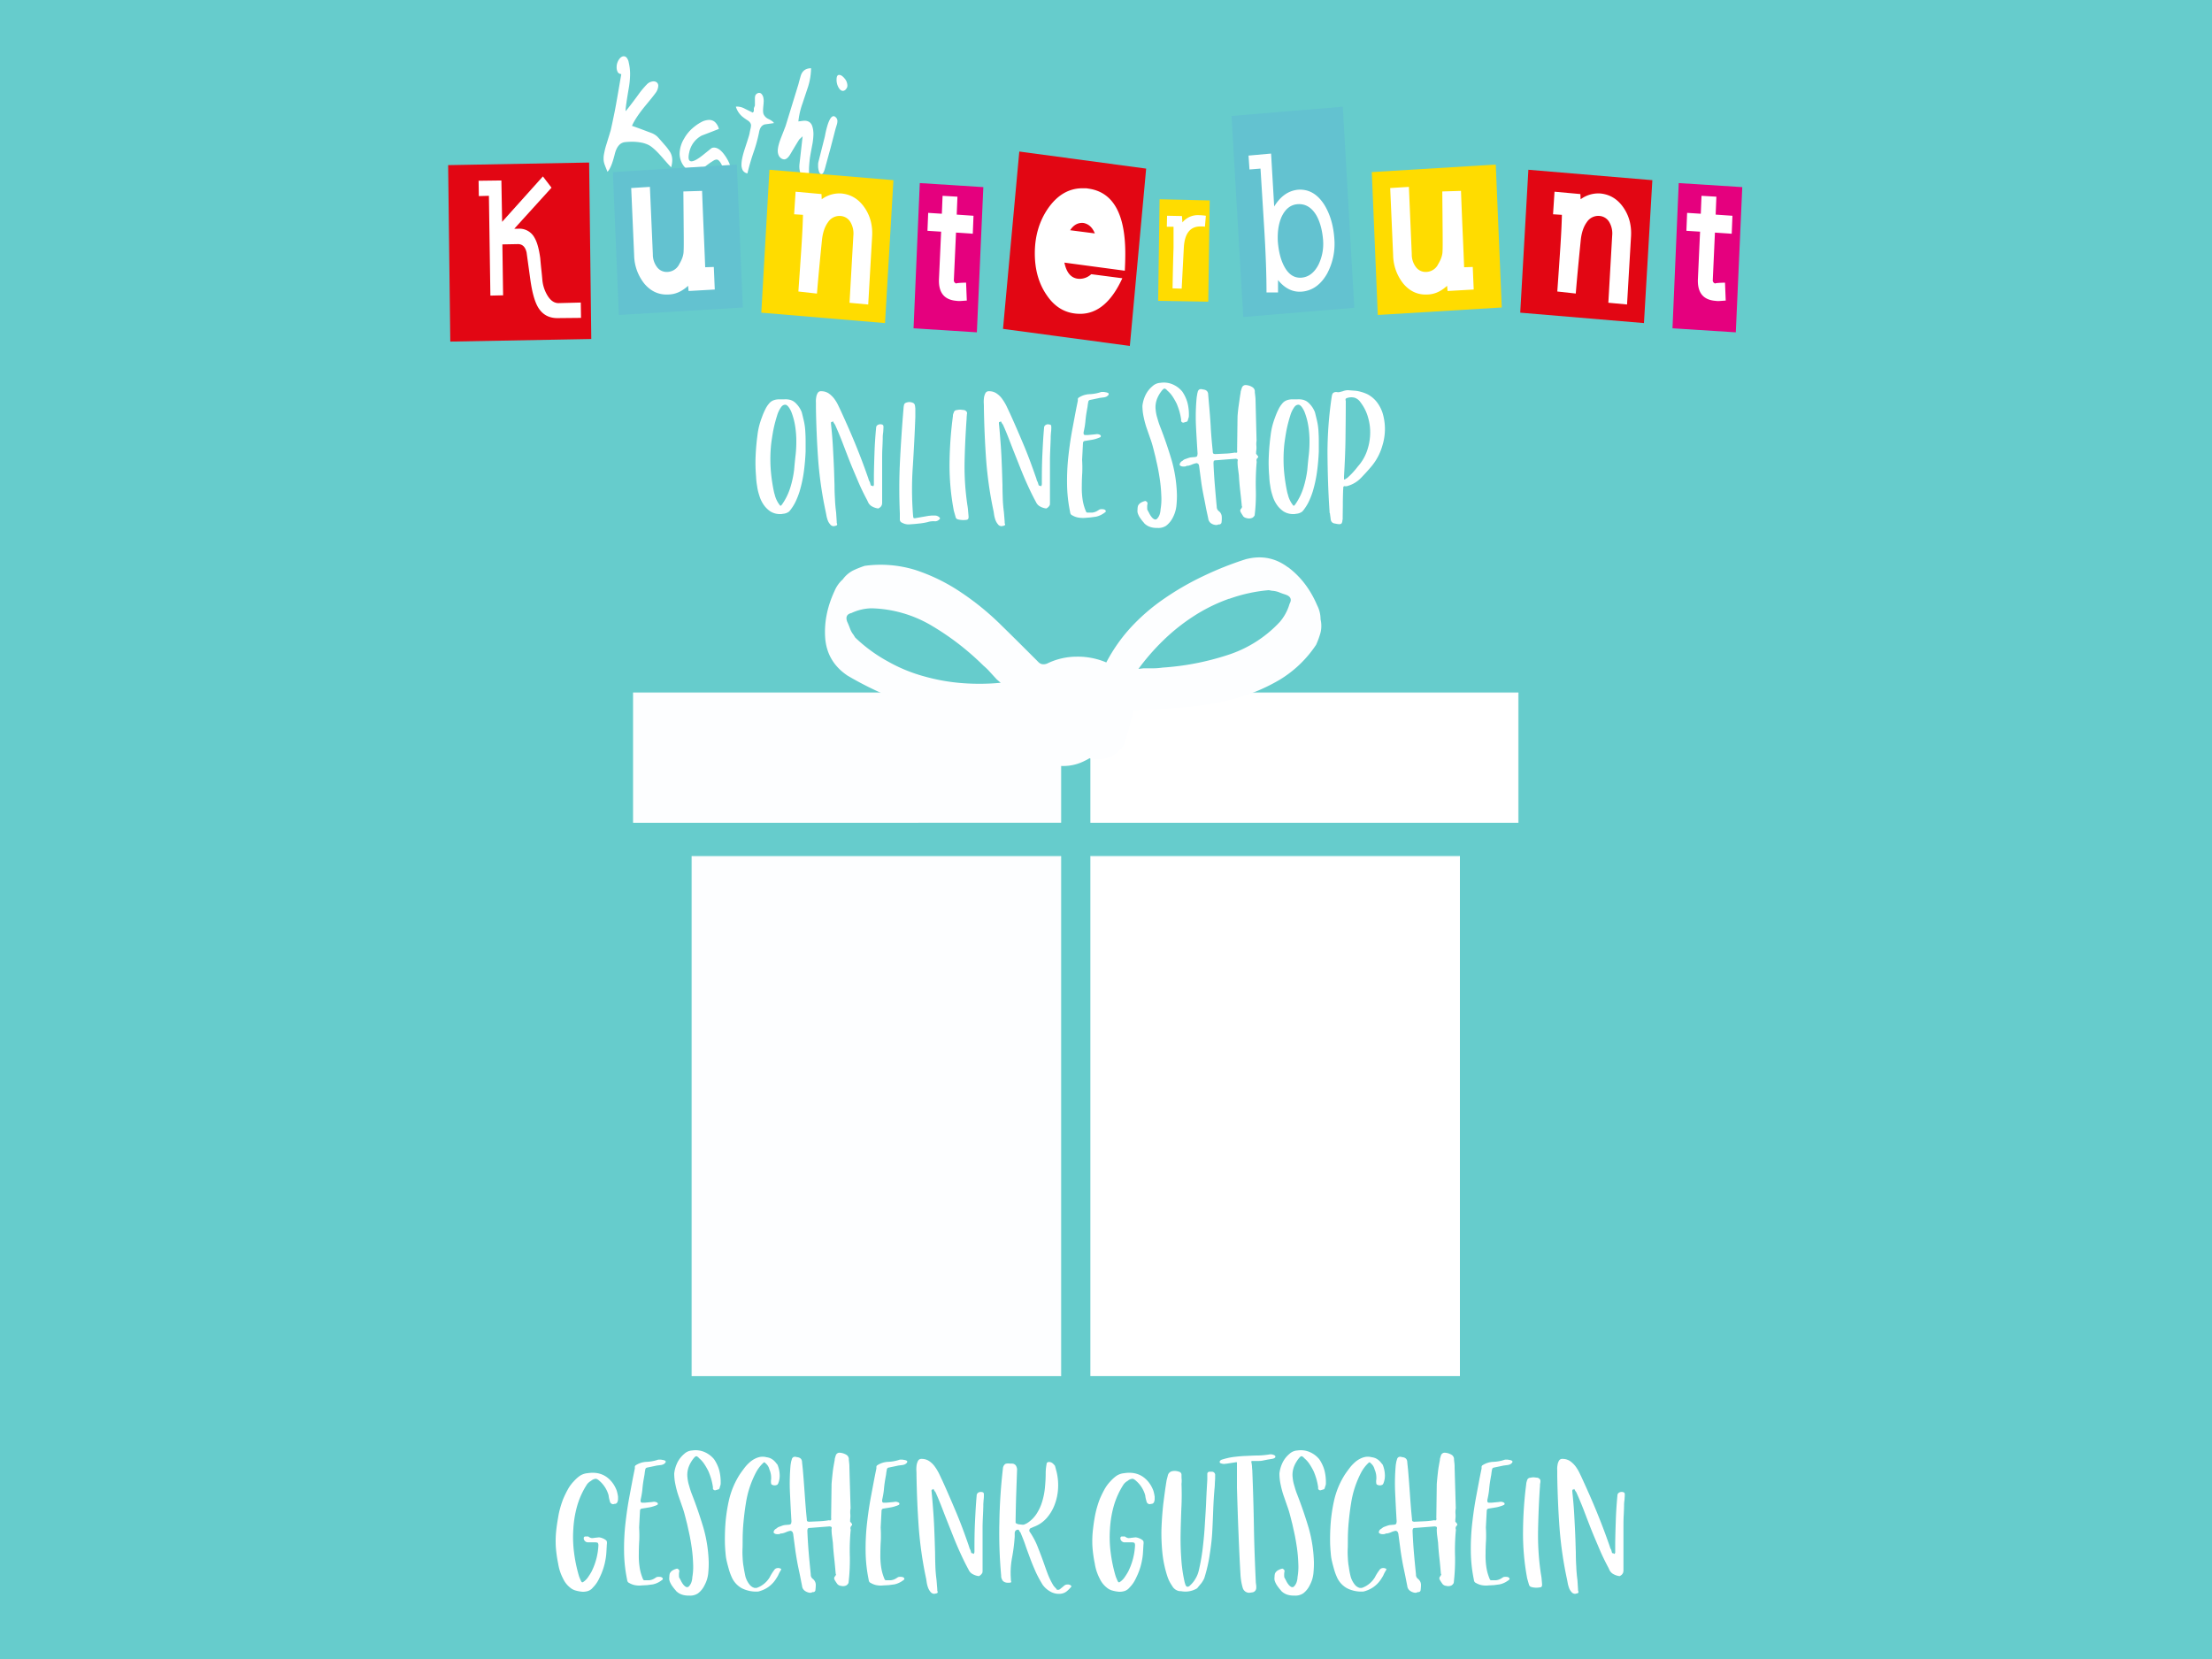
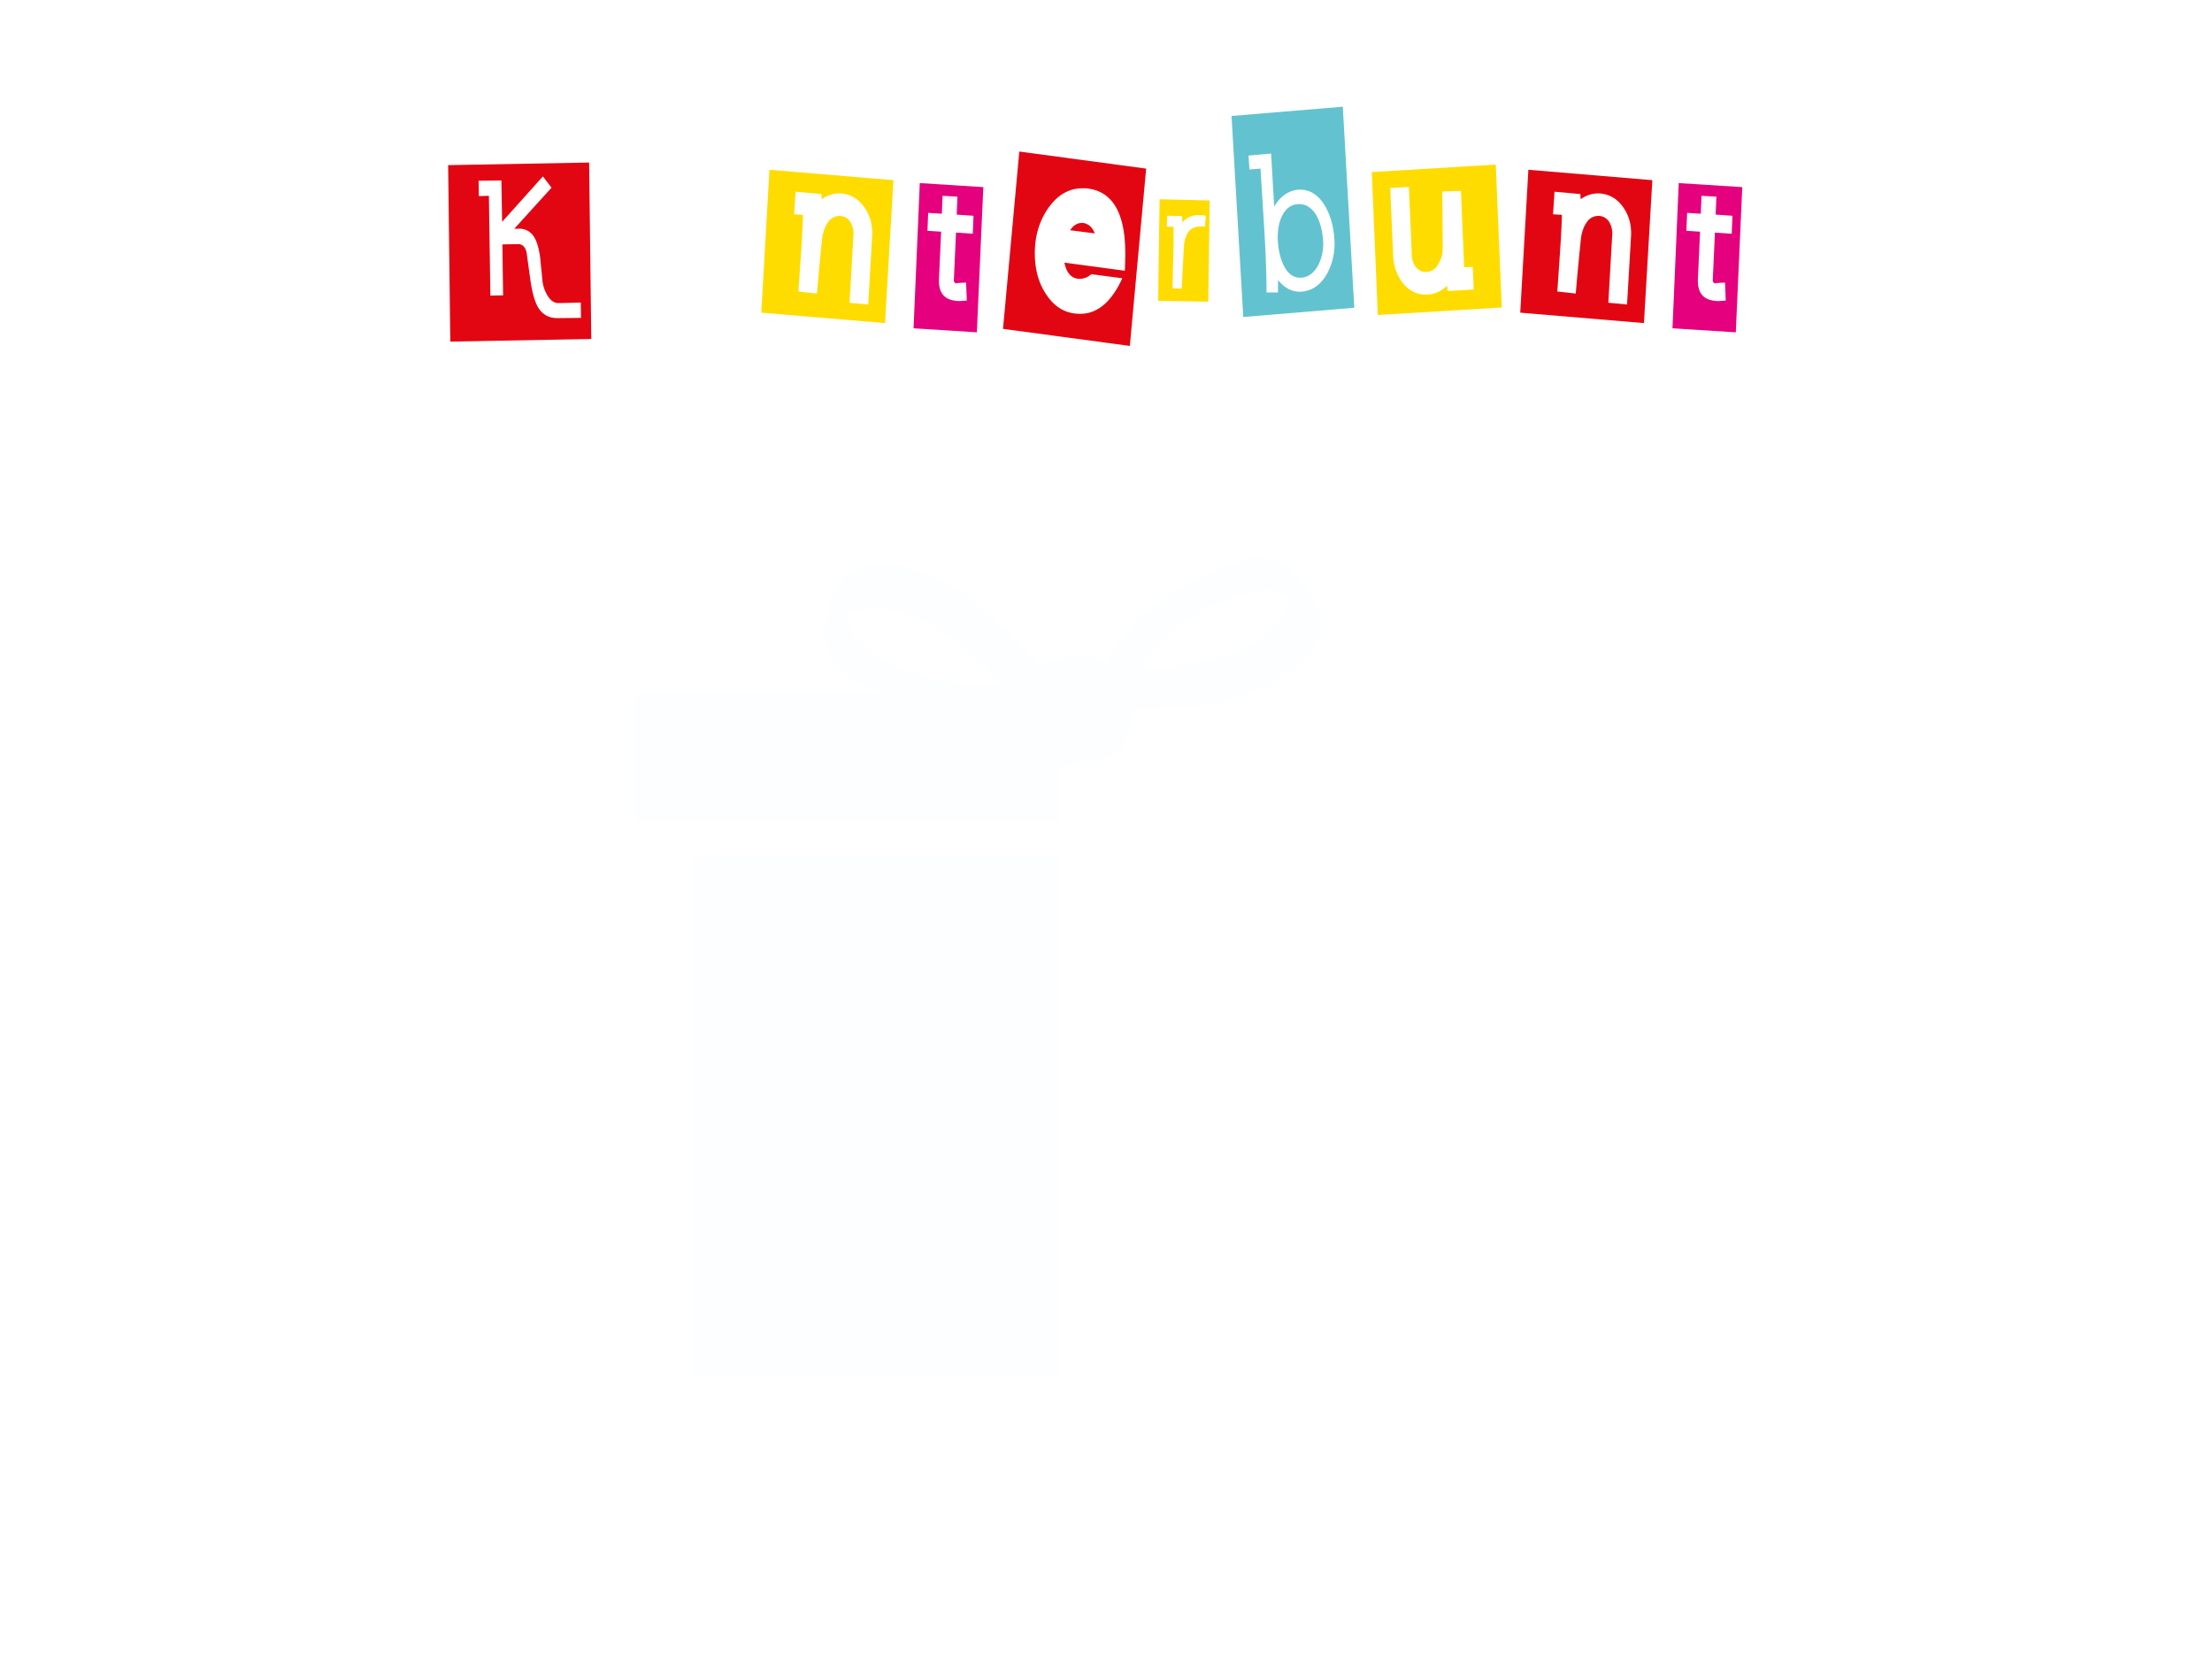
<svg xmlns="http://www.w3.org/2000/svg" id="Ebene_1" data-name="Ebene 1" width="1500" height="1125" viewBox="0 0 1500 1125">
  <defs>
    <style>.cls-1{fill:#6cc;}.cls-2{fill:#fdfeff;}.cls-3{fill:#fff;}.cls-4{fill:#e20613;}.cls-5{fill:#63c2d0;}.cls-6{fill:#ffdc00;}.cls-7{fill:#e5007e;}</style>
  </defs>
  <title>Zeichenfläche 1</title>
-   <rect class="cls-1" width="1500" height="1125" />
  <rect class="cls-2" x="469.3" y="580.9" width="249.9" height="351.92" />
  <path class="cls-3" d="M718.9,932.4H469.7V581.2H718.9Zm.7-351.9H469V933.1H719.6Z" />
  <rect class="cls-3" x="739.8" y="580.9" width="249.9" height="351.92" />
  <path class="cls-3" d="M989.3,932.4H740.1V581.2H989.3Zm.7-351.9H739.4V933.1H990Z" />
  <rect class="cls-2" x="429.6" y="469.9" width="289.6" height="87.64" />
  <path class="cls-3" d="M718.9,557.2H430V470.3H718.9Zm.7-87.6H429.3v88.3H719.6Z" />
  <rect class="cls-3" x="739.8" y="469.9" width="289.6" height="87.64" />
  <path class="cls-3" d="M1029.1,557.2h-289V470.3h289Zm.6-87.6H739.4v88.3h290.3Z" />
  <path class="cls-2" d="M559.6,432.9c-.8-10.7,1.3-21.3,6.3-32.1a21.7,21.7,0,0,1,5.6-7.9,19.9,19.9,0,0,1,7.1-6.1,66.7,66.7,0,0,1,7.8-3.1,80,80,0,0,1,34.3,2.8,124.7,124.7,0,0,1,30.7,15A183.5,183.5,0,0,1,679,424c8.6,8.4,16.9,16.7,24.9,24.7,1.6,1.8,3.6,2.2,6.1,1.3a45.7,45.7,0,0,1,20-4.7,49.2,49.2,0,0,1,20.4,4,32.5,32.5,0,0,1,14.7,13c3.6,5.8,4.5,13.5,2.8,22.9-1.1,3.8-2,7.4-2.9,10.7a83.5,83.5,0,0,1-3,9.7c-4.3,5.4-9,8.5-14.2,9a29.3,29.3,0,0,1-15.5-2.6,65,65,0,0,1-14.9-9.4,165,165,0,0,1-12.6-11.3l-8.9-9.8c-1.4-.7-2.5-.7-3.2,0a109.4,109.4,0,0,1-30.5,4.1,132.1,132.1,0,0,1-30.5-3.9,183.3,183.3,0,0,1-29.6-9.8,231.8,231.8,0,0,1-27.3-13.7c-9.3-6.2-14.3-14.7-15.2-25.3m193.6,53.5a8.6,8.6,0,0,1,1.7.3l-.7-4.5-2.4-5.6a16.5,16.5,0,0,0-3.5-4.8c-3.3-3.5-6.9-5.2-10.9-5.1a77.1,77.1,0,0,1-11.8-.6c-1.3-.3-1.6,0-1.1,1.1L735,478.5a22.8,22.8,0,0,0,13.3,7.2l2.2.7h2.7m-151-37.8a107.8,107.8,0,0,0,25,10.2,132.1,132.1,0,0,0,26.1,4.5,151.7,151.7,0,0,0,25.3-.3l-2.6-2.2-4.5-4.9a39.5,39.5,0,0,0-4.6-4.5,179.9,179.9,0,0,0-34.9-27,83.9,83.9,0,0,0-41-11.9,33.3,33.3,0,0,0-13.6,3.2c-3.1.7-4.1,2.7-2.9,5.9.7,1.5,1.3,3,1.9,4.6a14.9,14.9,0,0,0,2.4,4.3l1.1,1.8a103.7,103.7,0,0,0,22.3,16.3" />
  <path class="cls-2" d="M873.4,384.6c8.6,6.4,15.2,15.1,19.8,25.9a20.8,20.8,0,0,1,2.3,9.5,19.3,19.3,0,0,1-.1,9.3,57.7,57.7,0,0,1-2.9,7.9A78,78,0,0,1,867.7,461,123.2,123.2,0,0,1,836,474.1a192.2,192.2,0,0,1-35,5.7c-12.1.9-23.8,1.6-35.1,2.2a5.2,5.2,0,0,0-5,3.7,45,45,0,0,1-9.8,18.2,48.2,48.2,0,0,1-16.5,12.5,31.7,31.7,0,0,1-19.4,2.5c-6.7-1.2-13.1-5.6-19.1-13.1q-3.1-5.1-6-9.3a82.51,82.51,0,0,1-5.3-8.6c-1.2-6.9-.3-12.4,2.7-16.7a30.7,30.7,0,0,1,12.2-9.9,67.8,67.8,0,0,1,16.9-4.9c6.2-1,11.8-1.6,16.8-1.9h13.3c1.5-.6,2.2-1.4,2.1-2.5a111.6,111.6,0,0,1,17.1-25.5,132.5,132.5,0,0,1,23.2-20.3,189.6,189.6,0,0,1,27-15.6,223.7,223.7,0,0,1,28.4-11.3c10.8-2.9,20.4-1,28.9,5.4M705,493.9a7.1,7.1,0,0,1-1.3,1.2l3.8,2.4,5.8,1.9a14.7,14.7,0,0,0,5.9.6q7.2-.2,11.1-4.8a73,73,0,0,1,8.2-8.5c1.1-.6,1.1-1.2-.1-1.5l-15.4.4a22.7,22.7,0,0,0-14.2,5.2l-2,1.2a17.3,17.3,0,0,1-1.8,1.9M833.5,406a114.5,114.5,0,0,0-24.3,12,133.1,133.1,0,0,0-20.6,16.5A153.3,153.3,0,0,0,772,453.6l3.4-.4H782a48.5,48.5,0,0,0,6.4-.5,179.1,179.1,0,0,0,43.4-8.3,82.7,82.7,0,0,0,36.1-22.7,33,33,0,0,0,6.6-12.3c1.6-2.8.8-4.9-2.5-6.1-1.5-.5-3.1-1-4.7-1.7a16.5,16.5,0,0,0-4.8-1l-2.1-.4a105.9,105.9,0,0,0-26.9,5.9" />
  <path class="cls-3" d="M391.5,1020.8a71.5,71.5,0,0,0-2.7,15.9,81.1,81.1,0,0,0,.5,16.3,99.3,99.3,0,0,0,3.3,15.7,13.4,13.4,0,0,0,.7,1.8,14.2,14.2,0,0,0,.8,1.8c.4.8.9.9,1.5.4a11.4,11.4,0,0,0,3.1-3.1,42,42,0,0,0,2.4-3.8,44.5,44.5,0,0,0,4.7-18,3,3,0,0,0-.4-1.5c-.1-.2-.6-.3-1.4-.4h-5.4a3,3,0,0,1-2.7-2.2q-.3-1.8,1.2-1.8h1.3a1.2,1.2,0,0,1,.9.3,4.8,4.8,0,0,0,1.9.8,9.4,9.4,0,0,0,2.2-.2l2.8-.3a9.2,9.2,0,0,1,2.6.7,8.4,8.4,0,0,1,2.3,1.4c.5.5.6,1.4.4,2.8l-.3,5.2a40.2,40.2,0,0,1-.6,5,44.1,44.1,0,0,1-3.9,12,27.2,27.2,0,0,1-2,3.7,21.6,21.6,0,0,1-2.7,3.3,7.1,7.1,0,0,1-3.3,2.3,11.4,11.4,0,0,1-3.7.5,23.6,23.6,0,0,1-4.5-.8,9.7,9.7,0,0,1-4.1-2.2,16.5,16.5,0,0,1-4.6-6,32.4,32.4,0,0,1-3.3-10.1,88.4,88.4,0,0,1-1.6-11.5,68,68,0,0,1,.4-11.9c.4-3.5,1-6.9,1.6-10.3a67.8,67.8,0,0,1,3-10.1c.9-2.1,1.9-4.2,3-6.2a25.9,25.9,0,0,1,4.2-5.8,24.1,24.1,0,0,1,4.1-3.7,11.1,11.1,0,0,1,5.2-1.8c7.7-1.2,13.7,1.4,17.9,7.9a23.3,23.3,0,0,1,1.9,3.9,27.1,27.1,0,0,1,.9,4.1v1.6a4.7,4.7,0,0,1-.3,1.7,2,2,0,0,1-2.2,1.6,1.7,1.7,0,0,1-1.7,0,2.3,2.3,0,0,1-1.2-1.2l-.6-2.2a20,20,0,0,1-.4-2.4,20,20,0,0,0-6.2-9.8c-1.1-1-2-1.5-2.7-1.4a5.6,5.6,0,0,0-3,1.4,8.7,8.7,0,0,0-2.7,2.3A54.4,54.4,0,0,0,391.5,1020.8Z" />
  <path class="cls-3" d="M423.2,1052.4a152.7,152.7,0,0,1,.9-19.1c.7-6.3,1.6-12.6,2.8-18.9s2.3-12.5,3.6-18.6v-1.2a1.4,1.4,0,0,1,.5-.9,14.7,14.7,0,0,1,7.3-2.4,27.6,27.6,0,0,0,8.1-1.5h1.8l1.7.3c1.2.3,1.7.7,1.5,1.3a1.2,1.2,0,0,1-.5.8l-.7.6a6.2,6.2,0,0,1-2.3.7l-2.4.3-3.3.7-3.4.7a1.5,1.5,0,0,0-1.2,1.2c-.2,1.1-.4,2.2-.5,3.3l-.6,3.4c-.4,2.3-.7,4.6-.9,7a53.84,53.84,0,0,1-1.2,7v.9c.1.8.6,1.1,1.5,1h1.4l5.2-.5a4.2,4.2,0,0,1,3.2.5.8.8,0,0,1,.4.7.9.9,0,0,1-.4.8l-1.8.7a20.9,20.9,0,0,1-4.3,1.1l-4.3.7a1.4,1.4,0,0,0-1.3,1.4l-.6,11.4a85.8,85.8,0,0,1,.1,8.8q-.3,4.5-.3,9a52.6,52.6,0,0,0,.5,8.9,32.8,32.8,0,0,0,2.4,8.5,1,1,0,0,0,.9.6h3.3a8.6,8.6,0,0,0,3.3-1.1l1.6-1a4.4,4.4,0,0,1,2-.2,2.9,2.9,0,0,1,1.2.2,1.3,1.3,0,0,1,1,.9c.2.4,0,.8-.7,1.2a14.8,14.8,0,0,1-6,2.8l-3.8.5-3.7.2a14.8,14.8,0,0,1-4.2-.1,11.8,11.8,0,0,1-4.2-1.5,2.3,2.3,0,0,1-1.5-2.1A99.3,99.3,0,0,1,423.2,1052.4Z" />
  <path class="cls-3" d="M480.2,1067.4a21.2,21.2,0,0,1-2.4,7.5,14.9,14.9,0,0,1-4.5,5.6,9.5,9.5,0,0,1-5.9,1.5c-3.9.1-6.9-1-9.1-3.3h.1a28.8,28.8,0,0,1-2.7-3.4,12.1,12.1,0,0,1-1.8-3.8,8.1,8.1,0,0,1,0-2.2,8.5,8.5,0,0,1,.3-2.3,5,5,0,0,1,2.1-2.2,10.2,10.2,0,0,1,2.9-1.1,3.6,3.6,0,0,1,1.2.8,2.1,2.1,0,0,1,.1,1.8,18.2,18.2,0,0,0,0,3.3l1.2,2.2a12.8,12.8,0,0,0,1.5,2.5,5.8,5.8,0,0,0,1.8,1.7,1.7,1.7,0,0,0,2-.1,7.8,7.8,0,0,0,1.9-3.1,12.8,12.8,0,0,0,.6-3.4,40.9,40.9,0,0,0,.5-9.3,96.2,96.2,0,0,0-1.1-11.7c-.6-4-1.3-7.8-2.2-11.5-.3-1.4-.6-2.9-1-4.4s-.7-2.9-1.1-4.3a65.9,65.9,0,0,0-2.2-7.2l-2.5-7.2a63.8,63.8,0,0,1-1.9-7.2,36.5,36.5,0,0,1-.8-7.4,22.7,22.7,0,0,1,2.1-7.3,18.2,18.2,0,0,1,4.7-6,8.5,8.5,0,0,1,5.4-2.3,15.2,15.2,0,0,1,8.2,1,17.3,17.3,0,0,1,6.6,4.9,25.3,25.3,0,0,1,3.6,7.8,32.2,32.2,0,0,1,.9,8.7,3.9,3.9,0,0,1-.4,1.8q-.4,2-.9,2.1l-2,.6a1.4,1.4,0,0,1-1.5-.3,1.3,1.3,0,0,1-.4-1.5,47.8,47.8,0,0,0-1.2-5.7,51.7,51.7,0,0,0-1.8-5.1,44,44,0,0,0-2.9-5.1,18.3,18.3,0,0,0-3.7-4.1h.1q-1.2-1.2-1.8-1.2c-.5,0-1.1.5-1.9,1.5-3.3,4.2-4.7,8.6-4.1,13.1a26.2,26.2,0,0,0,1.2,5.7,50.51,50.51,0,0,0,1.8,5.5c2.9,7.4,5.5,15,7.8,22.7a94.4,94.4,0,0,1,3.6,23.7A66.2,66.2,0,0,1,480.2,1067.4Z" />
  <path class="cls-3" d="M504.3,1062.8q.5,3.1,1.2,6.3a15.6,15.6,0,0,0,3,5.7,6.3,6.3,0,0,0,3.2,2H513l.9-.3a16.8,16.8,0,0,0,8.1-7,31.5,31.5,0,0,1,3-4.8,2.8,2.8,0,0,1,1.8-1.3,3.7,3.7,0,0,1,2.3.2c.7.2.8.6.4,1.2a22.1,22.1,0,0,0-1.8,3.4,31.29,31.29,0,0,1-2.1,3.4,19.2,19.2,0,0,1-10.2,7.3,6,6,0,0,1-2.2.4,21.9,21.9,0,0,1-10-2.2,15.8,15.8,0,0,1-7-7.6,36.3,36.3,0,0,1-1.9-5.2c-.5-1.8-1-3.5-1.4-5.3a31.3,31.3,0,0,1-.9-5.9c-.2-1.9-.3-3.8-.4-5.8a148.7,148.7,0,0,1,.4-15,112.1,112.1,0,0,1,2.3-14.9,55.5,55.5,0,0,1,7.3-17.5c1-1.5,2.2-3.1,3.4-4.7a27.2,27.2,0,0,1,4.1-4.2,16.2,16.2,0,0,1,5-2.7,10.3,10.3,0,0,1,5.8-.1,8.3,8.3,0,0,1,3.8,1.4,10.7,10.7,0,0,1,2.8,2.8,3.1,3.1,0,0,1,.8,1,20.4,20.4,0,0,1,1.4,6.3,13.8,13.8,0,0,1-1.1,6.5l-.5.6a3.8,3.8,0,0,1-3.6,0,1,1,0,0,1-.6-.9,8.7,8.7,0,0,1-.1-1.8,14.1,14.1,0,0,0-.6-6.5l-.5-1.3a7.5,7.5,0,0,0-2.4-3.9c-.5-.5-.8-.8-1-.8s-.6.3-1.1.8a24.8,24.8,0,0,0-4.5,6,66.5,66.5,0,0,0-6.9,21c-.7,4.2-1.2,8.4-1.6,12.6s-.6,8.4-.6,12.7c0,2,0,4-.1,5.9a54.23,54.23,0,0,0,.1,5.7A44.8,44.8,0,0,0,504.3,1062.8Z" />
  <path class="cls-3" d="M545.7,1078.7a4.5,4.5,0,0,1-1.8-3.3c-.5-2.3-.9-4.5-1.3-6.5s-.9-4.3-1.4-6.7-1.4-7.5-1.9-11.2l-1.5-11.3c-.1,0-.2-.1-.2-.4s-.9-1.4-1.8-1.2a13.1,13.1,0,0,0-2.8.9,13.2,13.2,0,0,1-3,.9.8.8,0,0,0-.8.1,1.6,1.6,0,0,1-.9.3,6,6,0,0,1-1.9,0,2.7,2.7,0,0,1-1.8-1,2.8,2.8,0,0,1,.4-1.5,4.1,4.1,0,0,1,1.7-1.4,4.2,4.2,0,0,1,1.8-1.1l2.2-.8a8.5,8.5,0,0,1,2.2-.4l2.3-.2a2.39,2.39,0,0,0,1.2-.6,7.5,7.5,0,0,0,.3-1.7c-.4-6.4-.7-12.7-1-19a138,138,0,0,1,.4-19.2l.3-1.8a12.1,12.1,0,0,1,.5-1.8,2.3,2.3,0,0,1,1.3-1.8,3.1,3.1,0,0,1,2.1.1q3.6.3,3.6,3.6l.5,4.7c.5,5.6.9,11.2,1.3,16.8s.8,11.2,1.4,16.9c0,.8.1,1.3.4,1.5a2.4,2.4,0,0,0,1.5.3l6.6-.3a49.6,49.6,0,0,0,6.5-.7c.8.2,1.3.1,1.4-.1a2,2,0,0,0,.1-1.4l.3-23c.2-2.8.5-5.5.8-8.2s.8-5.3,1.3-8a7.7,7.7,0,0,1,.2-1.5c.2-.5.3-1,.5-1.6a2.7,2.7,0,0,1,2.4-2,10,10,0,0,1,4.8,1.4,3.5,3.5,0,0,1,1.7,3.4l.3,2.6a24.4,24.4,0,0,1,.1,2.7l.8,27.6a14.5,14.5,0,0,0-.2,3.7,15.7,15.7,0,0,1-.1,3.8v.9a.9.9,0,0,0,.2.9l.7.8a2,2,0,0,1,.4.8c.1.3,0,.6-.4.9a2.5,2.5,0,0,0-.7,2,3,3,0,0,1,.1,1.6,148.4,148.4,0,0,0-.5,17.6,130.6,130.6,0,0,1-.9,17.6,4,4,0,0,1-1.5,1.7,5.2,5.2,0,0,1-3.6.3,3.7,3.7,0,0,1-3-2,21.1,21.1,0,0,1-1.4-2.2,1.9,1.9,0,0,1,.5-2.4,5.91,5.91,0,0,0,.4-.8.6.6,0,0,0-.1-.8c-.3-3.5-.6-7-1-10.5s-.7-7-.9-10.5l-.6-4.7a34,34,0,0,1-.3-4.5c.2-.9.1-1.4-.2-1.6a2.8,2.8,0,0,0-1.5-.3l-6.3.5-6.3.5c-1.1,0-1.7.2-1.8.5a3.6,3.6,0,0,0-.3,1.8c.2,4.9.5,9.7.9,14.5s.9,9.7,1.4,14.7a3.5,3.5,0,0,0,1.3,3,5.3,5.3,0,0,1,2.1,3.8,29.7,29.7,0,0,1-.3,4.2,1.6,1.6,0,0,1-1.9,1,3,3,0,0,1-1.8.5A7.4,7.4,0,0,1,545.7,1078.7Z" />
  <path class="cls-3" d="M587,1052.4a152.7,152.7,0,0,1,.9-19.1c.7-6.3,1.6-12.6,2.8-18.9s2.3-12.5,3.6-18.6v-1.2a1.4,1.4,0,0,1,.5-.9,14.7,14.7,0,0,1,7.3-2.4,27.6,27.6,0,0,0,8.1-1.5H612l1.7.3c1.2.3,1.7.7,1.5,1.3a1.2,1.2,0,0,1-.5.8l-.7.6a6.2,6.2,0,0,1-2.3.7l-2.4.3-3.3.7-3.4.7a1.5,1.5,0,0,0-1.2,1.2c-.2,1.1-.4,2.2-.5,3.3l-.6,3.4c-.4,2.3-.7,4.6-.9,7a53.85,53.85,0,0,1-1.2,7v.9c.1.8.6,1.1,1.5,1h1.4l5.2-.5a4.2,4.2,0,0,1,3.2.5.8.8,0,0,1,.4.7.9.9,0,0,1-.4.8l-1.8.7a20.9,20.9,0,0,1-4.3,1.1l-4.3.7a1.4,1.4,0,0,0-1.3,1.4l-.6,11.4a85.8,85.8,0,0,1,.1,8.8q-.3,4.5-.3,9a52.6,52.6,0,0,0,.5,8.9,32.8,32.8,0,0,0,2.4,8.5,1,1,0,0,0,.9.6h3.3a8.6,8.6,0,0,0,3.3-1.1l1.6-1a4.4,4.4,0,0,1,2-.2,2.9,2.9,0,0,1,1.2.2,1.3,1.3,0,0,1,1,.9c.2.4,0,.8-.7,1.2a14.8,14.8,0,0,1-6,2.8l-3.8.5-3.7.2a14.8,14.8,0,0,1-4.2-.1,11.8,11.8,0,0,1-4.2-1.5,2.3,2.3,0,0,1-1.5-2.1A99.3,99.3,0,0,1,587,1052.4Z" />
  <path class="cls-3" d="M666.3,1064.9a7.6,7.6,0,0,1-.1,1.5h0a4.1,4.1,0,0,1-1,1.4,4.5,4.5,0,0,1-1.4,1,10.8,10.8,0,0,1-3.9-1.2,6.2,6.2,0,0,1-3-3l-.8-1.5c-2.3-4.3-4.3-8.6-6.2-12.9s-3.6-8.6-5.3-12.9-3.4-8.5-5-12.7-3.3-8.5-5.2-12.7a6.9,6.9,0,0,1-1.1-1.7c-.3-.6-.5-.6-.7-.2s-.8,0-.8.2a2.5,2.5,0,0,0-.1,1.1c.5,4.8.9,10,1.3,15.6s.6,11.1.8,16.5l.3,9.6c0,3.1.1,6.2.2,9.3s.4,6.2.8,9.3l.5,6.2a3.5,3.5,0,0,0,.1,1.3.5.5,0,0,1,.2.4,1,1,0,0,1-.9,1l-1.4.3a3.3,3.3,0,0,1-2.6-1.3,10.1,10.1,0,0,1-1.6-2.7,20.2,20.2,0,0,1-.9-3.3c-.2-1.2-.3-2-.4-2.6a260.3,260.3,0,0,1-5.1-35.4q-1.2-16.9-1.5-34.8c0-1,0-2.2-.1-3.6a21.7,21.7,0,0,1,.2-3.7,9.8,9.8,0,0,1,1-2.9,2.5,2.5,0,0,1,2.3-1.2,8.9,8.9,0,0,1,5.2,1.5,14.8,14.8,0,0,1,3.8,3.7,34.8,34.8,0,0,1,3,5l2.3,4.9c3.1,6.8,6.1,13.8,9.1,20.9s5.7,14.4,8.3,21.9l.6,1.8a7.5,7.5,0,0,0,.7,1.8v-.2l.8,2.6a2.7,2.7,0,0,1,1.2.3l.4.3c.2-.5.4-.8.4-.9a5.39,5.39,0,0,0,.1-.8v-3.2c0-5.7.1-11.6.4-17.7s.6-11.7,1.1-17a2.3,2.3,0,0,1,.9-1.9,3.3,3.3,0,0,1,1.9-.6,4,4,0,0,1,1.5.3q.6.3.6,1.5a24.9,24.9,0,0,1-.2,3.7c-.1,1.4-.2,2.5-.2,3.3v.9q-.1,3.9-.3,7.5c-.1,2.4-.2,4.8-.2,7.1v28.9Z" />
  <path class="cls-3" d="M677.7,1032.1q.3-18.2,2.4-36.3a4.2,4.2,0,0,1,1.4-2.9c.7-.5,1.9-.6,3.6-.4h1.2a3.2,3.2,0,0,1,2.5,1.2,5.4,5.4,0,0,1,.9,2.7l-.6,17.2c-.2,5.8-.3,11.6-.4,17.3v1.8a4.5,4.5,0,0,0,2.5,1l1.9.2a2.8,2.8,0,0,0,1.7-.2l1.5-.7a21.1,21.1,0,0,0,6.7-6.6,31.9,31.9,0,0,0,3.8-8.4,47.8,47.8,0,0,0,1.8-9.3c.3-3.2.5-6.3.5-9.3a33.4,33.4,0,0,1,.6-6.5q0-1.5,1.8-1.5a3.7,3.7,0,0,1,2.2.8,9.8,9.8,0,0,1,1.7,1.8l.6,2.2.6,2.3a39.2,39.2,0,0,1,.9,10.9,36.6,36.6,0,0,1-2.3,10.9,29.6,29.6,0,0,1-5.5,9.2,21.6,21.6,0,0,1-9,6l-2,.9a1.9,1.9,0,0,0-.6,2.1,50,50,0,0,1,5.8,11c1.6,4,3,7.8,4.3,11.5s1.7,4.8,2.6,7.1a50.8,50.8,0,0,0,3.5,7l.6.8,1.7,1.8h-.3a1.6,1.6,0,0,0,1.1.4,2.2,2.2,0,0,0,1.3-.4h0l2.7-2.2a3.2,3.2,0,0,1,2.3-1,3.6,3.6,0,0,1,2.3.5,2.1,2.1,0,0,1,.6.8,21.6,21.6,0,0,1-3,3.1,7.7,7.7,0,0,1-3.9,1.8,11.5,11.5,0,0,1-7.4-1.4,15.9,15.9,0,0,1-5.3-4.7,86.79,86.79,0,0,1-4.6-8.5c-1.3-3-2.6-6-3.7-9s-2.3-6.1-3.3-9.1-2.2-5.9-3.4-8.8l-.7-.8c0-.1-.1-.2-.1-.4a1.1,1.1,0,0,0-1.42-.63l-.08,0a2.4,2.4,0,0,0-1.3,1,3.4,3.4,0,0,0-.3,1.7v1.8a118,118,0,0,1-1.8,14.4,54.6,54.6,0,0,0-.8,14.5v.9c.3.8.3,1.3,0,1.4a5,5,0,0,1-2.1.2,4.7,4.7,0,0,1-3.2-1.1,6,6,0,0,1-1.3-3v-.8A317,317,0,0,1,677.7,1032.1Z" />
  <path class="cls-3" d="M755.4,1020.8a71.5,71.5,0,0,0-2.7,15.9,81.1,81.1,0,0,0,.5,16.3,99.3,99.3,0,0,0,3.3,15.7,13.41,13.41,0,0,0,.7,1.8,14.21,14.21,0,0,0,.8,1.8c.4.8.9.9,1.5.4a11.4,11.4,0,0,0,3.1-3.1,42,42,0,0,0,2.4-3.8,44.5,44.5,0,0,0,4.7-18,3,3,0,0,0-.4-1.5c-.1-.2-.6-.3-1.4-.4h-5.4a3,3,0,0,1-2.7-2.2q-.3-1.8,1.2-1.8h1.3a1.2,1.2,0,0,1,.9.3,4.8,4.8,0,0,0,1.9.8,9.4,9.4,0,0,0,2.2-.2l2.8-.3a9.2,9.2,0,0,1,2.6.7,8.4,8.4,0,0,1,2.3,1.4c.5.5.6,1.4.4,2.8l-.3,5.2a40.2,40.2,0,0,1-.6,5,44.1,44.1,0,0,1-3.9,12,27.2,27.2,0,0,1-2,3.7,21.6,21.6,0,0,1-2.7,3.3,7.1,7.1,0,0,1-3.3,2.3,11.4,11.4,0,0,1-3.7.5,23.6,23.6,0,0,1-4.5-.8,9.7,9.7,0,0,1-4.1-2.2,16.5,16.5,0,0,1-4.6-6,32.4,32.4,0,0,1-3.3-10.1,88.4,88.4,0,0,1-1.6-11.5,68,68,0,0,1,.4-11.9c.4-3.5.9-6.9,1.6-10.3a67.8,67.8,0,0,1,3-10.1c.9-2.1,1.9-4.2,3-6.2a25.9,25.9,0,0,1,4.2-5.8,24.1,24.1,0,0,1,4.1-3.7,11.1,11.1,0,0,1,5.2-1.8c7.7-1.2,13.7,1.4,17.9,7.9a23.3,23.3,0,0,1,1.9,3.9,27.1,27.1,0,0,1,.9,4.1v1.6a4.7,4.7,0,0,1-.3,1.7,2,2,0,0,1-2.2,1.6,1.7,1.7,0,0,1-1.7,0,2.3,2.3,0,0,1-1.2-1.2l-.6-2.2a20,20,0,0,1-.4-2.4,20,20,0,0,0-6.2-9.8c-1.1-1-2-1.5-2.7-1.4a5.6,5.6,0,0,0-3,1.4,8.7,8.7,0,0,0-2.7,2.3A54.4,54.4,0,0,0,755.4,1020.8Z" />
  <path class="cls-3" d="M801.1,1022.8c-.2,5.6-.4,11.1-.5,16.7s0,11.1.4,16.7a100.8,100.8,0,0,0,2.4,17l.3.9a3.5,3.5,0,0,0,.8,1.6,1.2,1.2,0,0,0,.9.3,2.4,2.4,0,0,0,1.6-.9,17.8,17.8,0,0,0,3.7-4.6,18.6,18.6,0,0,0,2.2-5.4,136.3,136.3,0,0,0,2.7-15.3c.6-5.1,1.1-10.3,1.4-15.5s.7-10.4.9-15.5.5-10.3.8-15.5v-3.6A1.5,1.5,0,0,1,820,998h1.61a2.2,2.2,0,0,1,2.4,2.5c0,1.3,0,2.6-.1,3.8s-.1,2.6-.2,3.9c-.5,5.2-.8,10.4-1,15.6s-.4,10.5-.7,15.7-1,10.4-1.8,15.5a100,100,0,0,1-3.6,15.3,19.2,19.2,0,0,1-1.8,3.1l-2.4,2.9a3.4,3.4,0,0,1-1.6,1.3,15.2,15.2,0,0,1-9.9,1.4H800a6.8,6.8,0,0,1-5.1-3.5,26.1,26.1,0,0,1-3-5.7,75.8,75.8,0,0,1-3.6-16.2,130.91,130.91,0,0,1-.7-16.6q.3-8.4,1.2-16.8c.7-5.5,1.4-11,2.3-16.4l.8-3.1a3.8,3.8,0,0,1,2.7-3,8.3,8.3,0,0,1,4.9.3,2.1,2.1,0,0,1,1.7,2.2c0,1,0,2,.1,3a15.07,15.07,0,0,1-.1,3C801.4,1011.7,801.4,1017.3,801.1,1022.8Z" />
  <path class="cls-3" d="M837.9,991.6l-5.8.9-1.8.2a5.5,5.5,0,0,1-1.8-.2l-.9-.3c-.3-.1-.5-.4-.5-.9s.4-1,1.2-1.4a47.5,47.5,0,0,1,8.1-1.9c2.7-.3,5.5-.6,8.3-.7s5.6-.3,8.4-.3a55.59,55.59,0,0,0,8.2-.8,5.6,5.6,0,0,1,3,.7,1,1,0,0,1,0,1.8,4.6,4.6,0,0,1-1.8.6l-3,.5-3,.6a12.4,12.4,0,0,1-2.7.3h-4.5c-.7,0-.9.3-.7.9a25.11,25.11,0,0,1,.4,2.7,24.5,24.5,0,0,0,.2,2.7c.5,12.8.9,25.5,1.1,38s.7,25.3,1.3,38.1l.3,2.4v1.3a3.1,3.1,0,0,1-2.6,3l-2.2.3a4.6,4.6,0,0,1-4.4-3.4,40.3,40.3,0,0,1-1.5-8.9c-.6-9.9-1-19.7-1.4-29.4s-.7-19.5-1-29.4V992.3C838.9,991.6,838.6,991.4,837.9,991.6Z" />
  <path class="cls-3" d="M890.6,1067.4a21.2,21.2,0,0,1-2.4,7.5,14.9,14.9,0,0,1-4.5,5.6,9.5,9.5,0,0,1-5.9,1.5c-3.9.1-6.9-1-9.1-3.3h.1a28.8,28.8,0,0,1-2.7-3.4,12.1,12.1,0,0,1-1.8-3.8,8.1,8.1,0,0,1,0-2.2,8.5,8.5,0,0,1,.3-2.3,5,5,0,0,1,2.1-2.2,10.2,10.2,0,0,1,2.9-1.1,3.6,3.6,0,0,1,1.2.8,2.1,2.1,0,0,1,.1,1.8,18.2,18.2,0,0,0,0,3.3l1.2,2.2a12.8,12.8,0,0,0,1.5,2.5,5.8,5.8,0,0,0,1.8,1.7,1.7,1.7,0,0,0,2-.1,7.8,7.8,0,0,0,1.9-3.1,12.8,12.8,0,0,0,.6-3.4,40.9,40.9,0,0,0,.5-9.3,96.2,96.2,0,0,0-1.1-11.7c-.6-4-1.3-7.8-2.2-11.5-.3-1.4-.6-2.9-1-4.4s-.7-2.9-1.1-4.3a65.9,65.9,0,0,0-2.2-7.2l-2.5-7.2a63.79,63.79,0,0,1-1.9-7.2,36.5,36.5,0,0,1-.8-7.4,22.7,22.7,0,0,1,2.1-7.3,18.2,18.2,0,0,1,4.7-6,8.5,8.5,0,0,1,5.4-2.3,15.2,15.2,0,0,1,8.2,1,17.3,17.3,0,0,1,6.6,4.9,25.3,25.3,0,0,1,3.6,7.8,32.2,32.2,0,0,1,.9,8.7,3.9,3.9,0,0,1-.4,1.8q-.5,2-.9,2.1l-2,.6a1.4,1.4,0,0,1-1.5-.3,1.3,1.3,0,0,1-.4-1.5,47.8,47.8,0,0,0-1.2-5.7,51.71,51.71,0,0,0-1.8-5.1,44,44,0,0,0-2.9-5.1,18.3,18.3,0,0,0-3.7-4.1h.1q-1.2-1.2-1.8-1.2c-.5,0-1.1.5-1.9,1.5-3.3,4.2-4.7,8.6-4.1,13.1a26.2,26.2,0,0,0,1.2,5.7,50.5,50.5,0,0,0,1.8,5.5c2.9,7.4,5.5,15,7.8,22.7a94.4,94.4,0,0,1,3.6,23.7A66.19,66.19,0,0,1,890.6,1067.4Z" />
  <path class="cls-3" d="M914.7,1062.8a55,55,0,0,0,1.2,6.3,15.6,15.6,0,0,0,3,5.7,6.3,6.3,0,0,0,3.2,2h1.3l.9-.3a16.8,16.8,0,0,0,8.1-7,31.5,31.5,0,0,1,3-4.8,2.8,2.8,0,0,1,1.8-1.3,3.7,3.7,0,0,1,2.3.2c.7.2.8.6.4,1.2a22.1,22.1,0,0,0-1.8,3.4,31.29,31.29,0,0,1-2.1,3.4,19.2,19.2,0,0,1-10.2,7.3,6,6,0,0,1-2.2.4,21.9,21.9,0,0,1-10-2.2,15.8,15.8,0,0,1-7-7.6,36.3,36.3,0,0,1-1.9-5.2c-.5-1.8-1-3.5-1.4-5.3a31.3,31.3,0,0,1-.9-5.9c-.2-1.9-.3-3.8-.4-5.8a148.7,148.7,0,0,1,.4-15,112.11,112.11,0,0,1,2.3-14.9,55.5,55.5,0,0,1,7.3-17.5c1-1.5,2.2-3.1,3.4-4.7a27.2,27.2,0,0,1,4.1-4.2,16.2,16.2,0,0,1,5-2.7,10.3,10.3,0,0,1,5.8-.1,8.3,8.3,0,0,1,3.8,1.4,10.7,10.7,0,0,1,2.8,2.8,3.1,3.1,0,0,1,.8,1,20.4,20.4,0,0,1,1.4,6.3,13.8,13.8,0,0,1-1.1,6.5l-.5.6a3.8,3.8,0,0,1-3.6,0,1,1,0,0,1-.6-.9,8.7,8.7,0,0,1-.1-1.8,14.1,14.1,0,0,0-.6-6.5l-.5-1.3a7.5,7.5,0,0,0-2.4-3.9c-.5-.5-.8-.8-1-.8s-.6.3-1.1.8a24.8,24.8,0,0,0-4.5,6,66.5,66.5,0,0,0-6.9,21c-.7,4.2-1.2,8.4-1.6,12.6s-.6,8.4-.6,12.7c0,2,0,4-.1,5.9a54.23,54.23,0,0,0,.1,5.7A44.8,44.8,0,0,0,914.7,1062.8Z" />
  <path class="cls-3" d="M956.1,1078.7a4.5,4.5,0,0,1-1.8-3.3c-.5-2.3-.9-4.5-1.3-6.5s-.9-4.3-1.4-6.7-1.4-7.5-1.9-11.2l-1.5-11.3c-.1,0-.2-.1-.2-.4s-.9-1.4-1.8-1.2a13.1,13.1,0,0,0-2.8.9,13.2,13.2,0,0,1-3,.9.8.8,0,0,0-.8.1,1.6,1.6,0,0,1-.9.3,6,6,0,0,1-1.9,0,2.7,2.7,0,0,1-1.8-1,2.8,2.8,0,0,1,.4-1.5,4.1,4.1,0,0,1,1.7-1.4,4.2,4.2,0,0,1,1.8-1.1l2.2-.8a8.5,8.5,0,0,1,2.2-.4l2.3-.2a2.39,2.39,0,0,0,1.2-.6,7.5,7.5,0,0,0,.3-1.7c-.4-6.4-.7-12.7-1-19a138,138,0,0,1,.4-19.2l.3-1.8a12.1,12.1,0,0,1,.5-1.8,2.3,2.3,0,0,1,1.3-1.8,3.1,3.1,0,0,1,2.1.1q3.6.3,3.6,3.6l.5,4.7c.5,5.6.9,11.2,1.3,16.8s.8,11.2,1.4,16.9c0,.8.1,1.3.4,1.5a2.4,2.4,0,0,0,1.5.3l6.6-.3a49.6,49.6,0,0,0,6.5-.7c.8.2,1.3.1,1.4-.1a2,2,0,0,0,.1-1.4l.3-23c.2-2.8.5-5.5.8-8.2s.8-5.3,1.3-8a7.7,7.7,0,0,1,.2-1.5c.2-.5.3-1,.5-1.6a2.7,2.7,0,0,1,2.4-2,10,10,0,0,1,4.8,1.4,3.5,3.5,0,0,1,1.7,3.4l.3,2.6a24.4,24.4,0,0,1,.1,2.7l.8,27.6a14.5,14.5,0,0,0-.2,3.7,15.7,15.7,0,0,1-.1,3.8v.9a.9.9,0,0,0,.2.9l.7.8a2,2,0,0,1,.4.8c.1.3,0,.6-.4.9a2.5,2.5,0,0,0-.7,2,3,3,0,0,1,.1,1.6,148.4,148.4,0,0,0-.5,17.6,130.6,130.6,0,0,1-.9,17.6,4,4,0,0,1-1.5,1.7,5.2,5.2,0,0,1-3.6.3,3.7,3.7,0,0,1-3-2,21.1,21.1,0,0,1-1.4-2.2,1.9,1.9,0,0,1,.5-2.4,5.91,5.91,0,0,0,.4-.8.6.6,0,0,0-.1-.8c-.3-3.5-.6-7-1-10.5s-.7-7-.9-10.5l-.6-4.7a34,34,0,0,1-.3-4.5c.2-.9.1-1.4-.2-1.6a2.8,2.8,0,0,0-1.5-.3l-6.3.5-6.3.5c-1.1,0-1.7.2-1.8.5a3.6,3.6,0,0,0-.3,1.8c.2,4.9.5,9.7.9,14.5s.9,9.7,1.4,14.7a3.5,3.5,0,0,0,1.3,3,5.3,5.3,0,0,1,2.1,3.8,29.7,29.7,0,0,1-.3,4.2,1.6,1.6,0,0,1-1.9,1,3,3,0,0,1-1.8.5A7.4,7.4,0,0,1,956.1,1078.7Z" />
  <path class="cls-3" d="M997.4,1052.4a152.7,152.7,0,0,1,.9-19.1c.7-6.3,1.6-12.6,2.8-18.9s2.3-12.5,3.6-18.6v-1.2a1.4,1.4,0,0,1,.5-.9,14.7,14.7,0,0,1,7.3-2.4,27.6,27.6,0,0,0,8.1-1.5h1.8l1.7.3c1.2.3,1.7.7,1.5,1.3a1.2,1.2,0,0,1-.5.8l-.7.6a6.2,6.2,0,0,1-2.3.7l-2.4.3-3.3.7-3.4.7a1.5,1.5,0,0,0-1.2,1.2c-.2,1.1-.4,2.2-.5,3.3l-.6,3.4c-.4,2.3-.7,4.6-.9,7a53.85,53.85,0,0,1-1.2,7v.9c.1.8.6,1.1,1.5,1h1.4l5.2-.5a4.2,4.2,0,0,1,3.2.5.8.8,0,0,1,.4.7.9.9,0,0,1-.4.8l-1.8.7a20.9,20.9,0,0,1-4.3,1.1l-4.3.7a1.4,1.4,0,0,0-1.3,1.4l-.6,11.4a85.8,85.8,0,0,1,.1,8.8q-.3,4.5-.3,9a52.6,52.6,0,0,0,.5,8.9,32.8,32.8,0,0,0,2.4,8.5,1,1,0,0,0,.9.6h3.3a8.6,8.6,0,0,0,3.3-1.1l1.6-1a4.4,4.4,0,0,1,2-.2,2.9,2.9,0,0,1,1.2.2,1.3,1.3,0,0,1,1,.9c.2.4,0,.8-.7,1.2a14.8,14.8,0,0,1-6,2.8l-3.8.5-3.7.2a14.8,14.8,0,0,1-4.2-.1,11.8,11.8,0,0,1-4.2-1.5,2.3,2.3,0,0,1-1.5-2.1A99.3,99.3,0,0,1,997.4,1052.4Z" />
  <path class="cls-3" d="M1043,1037.4a176.8,176.8,0,0,0,1.9,29.8c.2,1.1.4,2.2.5,3.4l.3,3.5v.8a1.7,1.7,0,0,1-.3,1,1.3,1.3,0,0,1-1.1.5,12.6,12.6,0,0,1-5.8-.2,2.3,2.3,0,0,1-1.7-1.7q-.7-2.4-1.2-4.2a164.5,164.5,0,0,1-2.8-32.1,263.51,263.51,0,0,1,2.2-32.1,3.6,3.6,0,0,1,.2-1.1,9.3,9.3,0,0,1,.4-1.3,2.2,2.2,0,0,1,2-1.6,10.9,10.9,0,0,1,2.6-.3l2.6.3c1.2.5,1.8,1.2,1.8,2.2a6.53,6.53,0,0,1-.2,1.7,9.15,9.15,0,0,0-.1,1.6C1043.6,1017.6,1043.2,1027.5,1043,1037.4Z" />
  <path class="cls-3" d="M1100.9,1064.9a7.7,7.7,0,0,1-.2,1.5h0a5.5,5.5,0,0,1-.9,1.4,6.5,6.5,0,0,1-1.5,1,10.8,10.8,0,0,1-3.9-1.2,6.2,6.2,0,0,1-3-3l-.7-1.5c-2.3-4.3-4.4-8.6-6.2-12.9s-3.7-8.6-5.4-12.9-3.3-8.5-4.9-12.7-3.4-8.5-5.3-12.7a12,12,0,0,1-1.1-1.7c-.2-.6-.5-.6-.7-.2s-.7,0-.8.2a8,8,0,0,0-.1,1.1c.5,4.8,1,10,1.3,15.6s.6,11.1.8,16.5l.3,9.6q0,4.7.3,9.3c.1,3.1.4,6.2.8,9.3l.4,6.2a2.7,2.7,0,0,0,.2,1.3c.1.1.1.2.1.4a1,1,0,0,1-.9,1l-1.3.3a3.2,3.2,0,0,1-2.6-1.3,8.1,8.1,0,0,1-1.6-2.7,20.2,20.2,0,0,1-.9-3.3c-.2-1.2-.4-2-.5-2.6a260.29,260.29,0,0,1-5.1-35.4q-1.2-16.9-1.5-34.8v-3.6a14.8,14.8,0,0,1,.2-3.7,7.6,7.6,0,0,1,1-2.9,2.4,2.4,0,0,1,2.3-1.2,9.1,9.1,0,0,1,5.2,1.5,16.6,16.6,0,0,1,3.8,3.7,27.2,27.2,0,0,1,2.9,5c.9,1.8,1.6,3.4,2.3,4.9,3.1,6.8,6.2,13.8,9.1,20.9s5.7,14.4,8.3,21.9a18.89,18.89,0,0,1,.6,1.8,7.5,7.5,0,0,0,.8,1.8v-.2l.7,2.6a2.7,2.7,0,0,1,1.2.3l.5.3a4.1,4.1,0,0,1,.4-.9v-4c0-5.7.2-11.6.4-17.7s.6-11.7,1.1-17a2.3,2.3,0,0,1,.9-1.9,3.6,3.6,0,0,1,2-.6,3.2,3.2,0,0,1,1.4.3c.5.2.7.7.7,1.5s-.1,2.3-.2,3.7a24.81,24.81,0,0,0-.3,3.3v.9q-.1,3.9-.3,7.5c-.1,2.4-.1,4.8-.1,7.1v28.9Z" />
-   <path class="cls-3" d="M539.3,273.1a17.1,17.1,0,0,1,4.4,6.5c.7,2.8,1.3,5.2,1.7,7.2a42.9,42.9,0,0,1,.7,5.9c.1,1.8.2,3.8.2,5.9v7.7c-.2,4.6-.6,9.1-1.2,13.6a89,89,0,0,1-2.9,13.4,55.21,55.21,0,0,1-2.8,7.1,32.1,32.1,0,0,1-4.2,6.4,7.5,7.5,0,0,1-4.2,1.6l-1.1.2H529a12.1,12.1,0,0,1-6.6-1.8,17.2,17.2,0,0,1-4.8-4.9,21.1,21.1,0,0,1-2.7-5.9,35,35,0,0,1-1.5-6.4,49.3,49.3,0,0,1-.7-6.6,106,106,0,0,1-.3-13.8c.2-4.6.6-9.2,1.2-13.7a52.2,52.2,0,0,1,1.1-6.3,58,58,0,0,1,2-6.3,46.1,46.1,0,0,1,2.3-5.4,16.9,16.9,0,0,1,2.4-3.7q2-2.7,6.3-3h4C534.8,270.6,537.4,271.3,539.3,273.1Zm-6.4,1.4c-1.2-.2-2.3.3-3.3,1.7a19.7,19.7,0,0,0-2.7,5.8q-1.2,3.8-2.1,7.8c-.6,2.7-1,5.3-1.4,7.9s-.6,4.6-.7,6a99,99,0,0,0,0,15.4,116.41,116.41,0,0,0,2.3,15.2l.3.9a18.6,18.6,0,0,0,3.6,7.5l.4.3.5-.3.7-.9a40.7,40.7,0,0,0,5.4-11.1,69.3,69.3,0,0,0,2.6-12c.3-3.4.6-6.7,1-10a82.06,82.06,0,0,0,.5-9.9,66.1,66.1,0,0,0-.8-9.9,45.6,45.6,0,0,0-2.7-9.9q-1.9-4-3.6-4.5Z" />
-   <path class="cls-3" d="M598.2,340.9a7.7,7.7,0,0,1-.2,1.5h0a5.5,5.5,0,0,1-.9,1.4,6.5,6.5,0,0,1-1.5,1,10.8,10.8,0,0,1-3.9-1.2,6.2,6.2,0,0,1-3-3l-.7-1.5c-2.3-4.3-4.4-8.6-6.2-12.9s-3.7-8.6-5.4-12.9-3.3-8.5-4.9-12.7-3.4-8.5-5.3-12.7a12,12,0,0,1-1.1-1.7c-.2-.6-.5-.6-.7-.2s-.7,0-.8.2a8,8,0,0,0-.1,1.1c.5,4.8,1,10,1.3,15.6s.6,11.1.8,16.5l.3,9.6q0,4.7.3,9.3c.1,3.1.4,6.2.8,9.3l.4,6.2a2.4,2.4,0,0,0,.2,1.3.6.6,0,0,1,.1.4,1,1,0,0,1-.9,1l-1.3.3a2.9,2.9,0,0,1-2.6-1.3,8.1,8.1,0,0,1-1.6-2.7,20.2,20.2,0,0,1-.9-3.3c-.2-1.2-.4-2-.5-2.6a260.3,260.3,0,0,1-5.1-35.4q-1.2-17-1.5-34.8v-3.6a14.8,14.8,0,0,1,.2-3.7,7.6,7.6,0,0,1,1-2.9,2.4,2.4,0,0,1,2.3-1.2,9.1,9.1,0,0,1,5.2,1.5,16.6,16.6,0,0,1,3.8,3.7,27.2,27.2,0,0,1,2.9,5c.9,1.8,1.6,3.4,2.3,4.9,3.1,6.8,6.2,13.8,9.1,20.9s5.7,14.4,8.3,21.9a18.91,18.91,0,0,1,.6,1.8,7.5,7.5,0,0,0,.8,1.8v-.2l.7,2.6,1.2.3.5.3a4.1,4.1,0,0,1,.4-.9v-4c0-5.7.2-11.6.4-17.7s.6-11.7,1.1-17a2.3,2.3,0,0,1,.9-1.9,3.6,3.6,0,0,1,2-.6,3.2,3.2,0,0,1,1.4.3c.5.2.7.7.7,1.5s-.1,2.3-.2,3.7a24.8,24.8,0,0,0-.3,3.3v.9q-.1,3.9-.3,7.5c-.1,2.4-.1,4.8-.1,7.1Z" />
-   <path class="cls-3" d="M610.3,312.6c.6-11.8,1.4-23.7,2.4-35.6a12.2,12.2,0,0,1,.3-2.2,2,2,0,0,1,1.4-1.7,5.9,5.9,0,0,1,4.5,0,2.3,2.3,0,0,1,1.5,1.7,6.9,6.9,0,0,1,.2,1.3,6.1,6.1,0,0,1,.1,1.4v5.4c-.4,11.2-1,22.3-1.7,33.5a220.5,220.5,0,0,0,.2,33.5c.1.8.2,1.3.4,1.4a2.34,2.34,0,0,0,1.5,0l8.6-1.5,2.1-.2h2.1a4.4,4.4,0,0,1,3,1.1c.7.6.7,1.1,0,1.6a4,4,0,0,1-2.9,1.2,12.7,12.7,0,0,0-4.8.5,38.6,38.6,0,0,1-4.9.9l-3.8.4-3.9.3a8.8,8.8,0,0,1-4.8-1.1,2.3,2.3,0,0,1-1.6-2.3v-4.1C609.7,336.2,609.7,324.4,610.3,312.6Z" />
+   <path class="cls-3" d="M598.2,340.9a7.7,7.7,0,0,1-.2,1.5h0a5.5,5.5,0,0,1-.9,1.4,6.5,6.5,0,0,1-1.5,1,10.8,10.8,0,0,1-3.9-1.2,6.2,6.2,0,0,1-3-3l-.7-1.5c-2.3-4.3-4.4-8.6-6.2-12.9s-3.7-8.6-5.4-12.9-3.3-8.5-4.9-12.7-3.4-8.5-5.3-12.7a12,12,0,0,1-1.1-1.7c-.2-.6-.5-.6-.7-.2s-.7,0-.8.2a8,8,0,0,0-.1,1.1c.5,4.8,1,10,1.3,15.6s.6,11.1.8,16.5l.3,9.6q0,4.7.3,9.3c.1,3.1.4,6.2.8,9.3l.4,6.2a2.4,2.4,0,0,0,.2,1.3.6.6,0,0,1,.1.4,1,1,0,0,1-.9,1l-1.3.3a2.9,2.9,0,0,1-2.6-1.3,8.1,8.1,0,0,1-1.6-2.7,20.2,20.2,0,0,1-.9-3.3c-.2-1.2-.4-2-.5-2.6a260.3,260.3,0,0,1-5.1-35.4q-1.2-17-1.5-34.8v-3.6a14.8,14.8,0,0,1,.2-3.7,7.6,7.6,0,0,1,1-2.9,2.4,2.4,0,0,1,2.3-1.2,9.1,9.1,0,0,1,5.2,1.5,16.6,16.6,0,0,1,3.8,3.7,27.2,27.2,0,0,1,2.9,5c.9,1.8,1.6,3.4,2.3,4.9,3.1,6.8,6.2,13.8,9.1,20.9s5.7,14.4,8.3,21.9v-.2l.7,2.6,1.2.3.5.3a4.1,4.1,0,0,1,.4-.9v-4c0-5.7.2-11.6.4-17.7s.6-11.7,1.1-17a2.3,2.3,0,0,1,.9-1.9,3.6,3.6,0,0,1,2-.6,3.2,3.2,0,0,1,1.4.3c.5.2.7.7.7,1.5s-.1,2.3-.2,3.7a24.8,24.8,0,0,0-.3,3.3v.9q-.1,3.9-.3,7.5c-.1,2.4-.1,4.8-.1,7.1Z" />
  <path class="cls-3" d="M654.1,313.4a177,177,0,0,0,2,29.8c.2,1.1.3,2.2.4,3.4l.3,3.5v.9a1.6,1.6,0,0,1-.3.9,1.4,1.4,0,0,1-1,.6,14.6,14.6,0,0,1-5.9-.3,2,2,0,0,1-1.6-1.7q-.7-2.4-1.2-4.2a164.5,164.5,0,0,1-2.9-32.1,263.6,263.6,0,0,1,2.3-32.1,3.7,3.7,0,0,1,.1-1.1,11.2,11.2,0,0,1,.5-1.3,2,2,0,0,1,1.9-1.6,11.2,11.2,0,0,1,2.7-.3l2.6.3c1.2.5,1.8,1.2,1.8,2.2a8.8,8.8,0,0,0-.2,1.7,9.2,9.2,0,0,0-.1,1.6C654.8,293.6,654.3,303.5,654.1,313.4Z" />
  <path class="cls-3" d="M712,340.9a7.6,7.6,0,0,1-.1,1.5h0a4.1,4.1,0,0,1-1,1.4,4.5,4.5,0,0,1-1.4,1,10.8,10.8,0,0,1-3.9-1.2,6.2,6.2,0,0,1-3-3l-.8-1.5c-2.3-4.3-4.3-8.6-6.2-12.9s-3.6-8.6-5.3-12.9-3.4-8.5-5-12.7-3.3-8.5-5.2-12.7a6.9,6.9,0,0,1-1.1-1.7c-.3-.6-.5-.6-.7-.2s-.8,0-.8.2a2.5,2.5,0,0,0-.1,1.1c.5,4.8.9,10,1.3,15.6s.6,11.1.8,16.5l.3,9.6c0,3.1.1,6.2.2,9.3s.4,6.2.8,9.3l.5,6.2c0,.8,0,1.2.1,1.3a.8.8,0,0,1,.2.4,1,1,0,0,1-.9,1l-1.4.3a3,3,0,0,1-2.6-1.3,10.1,10.1,0,0,1-1.6-2.7,20.2,20.2,0,0,1-.9-3.3c-.2-1.2-.3-2-.4-2.6a260.3,260.3,0,0,1-5.1-35.4q-1.2-17-1.5-34.8c0-1,0-2.2-.1-3.6a21.7,21.7,0,0,1,.2-3.7,9.8,9.8,0,0,1,1-2.9,2.5,2.5,0,0,1,2.3-1.2,8.9,8.9,0,0,1,5.2,1.5,14.8,14.8,0,0,1,3.8,3.7,34.8,34.8,0,0,1,3,5l2.3,4.9c3.1,6.8,6.1,13.8,9.1,20.9s5.7,14.4,8.3,21.9a18.91,18.91,0,0,1,.6,1.8,7.5,7.5,0,0,0,.7,1.8v-.2l.8,2.6,1.2.3.4.3c.2-.5.4-.8.4-.9a5.39,5.39,0,0,0,.1-.8v-3.2c0-5.7.1-11.6.4-17.7s.6-11.7,1.1-17a2.3,2.3,0,0,1,.9-1.9,3.3,3.3,0,0,1,1.9-.6l1.5.3q.6.3.6,1.5a24.9,24.9,0,0,1-.2,3.7c-.1,1.4-.2,2.5-.2,3.3v.9l-.3,7.5c-.1,2.4-.2,4.8-.2,7.1v28.9Z" />
  <path class="cls-3" d="M723.6,328.4a152.7,152.7,0,0,1,.9-19.1c.7-6.3,1.6-12.6,2.8-18.9s2.3-12.5,3.6-18.6v-1.2a1.4,1.4,0,0,1,.5-.9,14.7,14.7,0,0,1,7.3-2.4,27.6,27.6,0,0,0,8.1-1.5h1.8l1.7.3c1.2.3,1.7.7,1.5,1.3a1.2,1.2,0,0,1-.5.8l-.7.6a6.2,6.2,0,0,1-2.3.7l-2.4.3-3.3.7-3.4.7a1.5,1.5,0,0,0-1.2,1.2c-.2,1.1-.4,2.2-.5,3.3l-.6,3.4c-.4,2.3-.7,4.6-.9,7a53.85,53.85,0,0,1-1.2,7v.9c.1.8.6,1.1,1.5,1h1.4l5.2-.5a4.2,4.2,0,0,1,3.2.5.8.8,0,0,1,.4.7.9.9,0,0,1-.4.8l-1.8.7a20.9,20.9,0,0,1-4.3,1.1l-4.3.7a1.4,1.4,0,0,0-1.3,1.4l-.6,11.4a85.8,85.8,0,0,1,.1,8.8q-.3,4.5-.3,9a52.6,52.6,0,0,0,.5,8.9,32.8,32.8,0,0,0,2.4,8.5,1,1,0,0,0,.9.6h3.3a8.6,8.6,0,0,0,3.3-1.1l1.6-1a4.4,4.4,0,0,1,2-.2,2.9,2.9,0,0,1,1.2.2,1.3,1.3,0,0,1,1,.9c.2.4,0,.8-.7,1.2a14.8,14.8,0,0,1-6,2.8l-3.8.5-3.7.3a19.7,19.7,0,0,1-4.2-.2,11.8,11.8,0,0,1-4.2-1.5,2.3,2.3,0,0,1-1.5-2.1A99.3,99.3,0,0,1,723.6,328.4Z" />
-   <path class="cls-3" d="M797.7,343.4a22.4,22.4,0,0,1-2.4,7.6,16.2,16.2,0,0,1-4.5,5.5,9.5,9.5,0,0,1-5.9,1.5c-3.9.1-6.9-1-9.1-3.3h.1a28.8,28.8,0,0,1-2.7-3.4,12.1,12.1,0,0,1-1.8-3.8,8.1,8.1,0,0,1,0-2.2,8.5,8.5,0,0,1,.3-2.3,5,5,0,0,1,2.1-2.2,10.2,10.2,0,0,1,2.9-1.1,3.6,3.6,0,0,1,1.2.8,2.1,2.1,0,0,1,.1,1.8,18.2,18.2,0,0,0,0,3.3l1.2,2.2a12.8,12.8,0,0,0,1.5,2.5,5.8,5.8,0,0,0,1.8,1.7,1.7,1.7,0,0,0,2-.1,7.8,7.8,0,0,0,1.9-3.1,12.8,12.8,0,0,0,.6-3.4,40.9,40.9,0,0,0,.5-9.3,96.2,96.2,0,0,0-1.1-11.7c-.6-4-1.3-7.8-2.2-11.5-.3-1.4-.6-2.9-1-4.4s-.7-2.9-1.1-4.3a65.9,65.9,0,0,0-2.2-7.2l-2.5-7.2a63.79,63.79,0,0,1-1.9-7.2,36.5,36.5,0,0,1-.8-7.4,22.7,22.7,0,0,1,2.1-7.3,18.2,18.2,0,0,1,4.7-6,8.5,8.5,0,0,1,5.4-2.3,15.2,15.2,0,0,1,8.2,1,17.3,17.3,0,0,1,6.6,4.9,25.3,25.3,0,0,1,3.6,7.8,32.2,32.2,0,0,1,.9,8.7,3.9,3.9,0,0,1-.4,1.8q-.4,1.9-.9,2.1l-2,.6a1.4,1.4,0,0,1-1.5-.3,1.3,1.3,0,0,1-.4-1.5,47.8,47.8,0,0,0-1.2-5.7,51.69,51.69,0,0,0-1.8-5.1,44,44,0,0,0-2.9-5.1,18.3,18.3,0,0,0-3.7-4.1h.1q-1.2-1.2-1.8-1.2c-.5,0-1.1.5-1.9,1.5-3.3,4.2-4.7,8.6-4.1,13.1a26.2,26.2,0,0,0,1.2,5.7,50.5,50.5,0,0,0,1.8,5.5c2.9,7.4,5.5,15,7.8,22.7a94.4,94.4,0,0,1,3.6,23.7A66.2,66.2,0,0,1,797.7,343.4Z" />
  <path class="cls-3" d="M821,354.7a4.8,4.8,0,0,1-1.7-3.3c-.5-2.3-1-4.5-1.4-6.5s-.8-4.3-1.3-6.7-1.5-7.5-2-11.2l-1.5-11.3c-.1,0-.1-.1-.1-.4s-.9-1.4-1.8-1.2a14,14,0,0,0-2.9.9,13.2,13.2,0,0,1-3,.9.8.8,0,0,0-.8.1,1.1,1.1,0,0,1-.8.3,6.7,6.7,0,0,1-2,0,2.7,2.7,0,0,1-1.8-1,3,3,0,0,1,.5-1.5,3.8,3.8,0,0,1,1.6-1.4,4.2,4.2,0,0,1,1.8-1.1l2.3-.8a7.8,7.8,0,0,1,2.2-.4l2.3-.2a2.39,2.39,0,0,0,1.2-.6,7.5,7.5,0,0,0,.3-1.7c-.4-6.4-.8-12.7-1.1-19a138.4,138.4,0,0,1,.5-19.2l.3-1.8a11.6,11.6,0,0,1,.4-1.8,2.5,2.5,0,0,1,1.3-1.8,3.4,3.4,0,0,1,2.2.1q3.6.3,3.6,3.6l.4,4.7c.5,5.6,1,11.2,1.3,16.8s.8,11.2,1.4,16.9a2.2,2.2,0,0,0,.4,1.5,3,3,0,0,0,1.6.3l6.5-.3a47.8,47.8,0,0,0,6.5-.7c.8.2,1.3.1,1.5-.1a3.2,3.2,0,0,0,0-1.4l.3-23c.2-2.8.5-5.5.9-8.2s.7-5.3,1.2-8a4,4,0,0,1,.3-1.5,14.19,14.19,0,0,1,.5-1.6,2.7,2.7,0,0,1,2.4-2,9.3,9.3,0,0,1,4.7,1.4,3.4,3.4,0,0,1,1.7,3.4l.3,2.6a24.5,24.5,0,0,1,.2,2.7l.7,27.6a14.8,14.8,0,0,0-.1,3.7,15.3,15.3,0,0,1-.2,3.8v.9a.8.8,0,0,0,.3.9l.6.8a2.2,2.2,0,0,1,.5.8c.1.3-.1.6-.5.9a2.1,2.1,0,0,0-.6,2,4.3,4.3,0,0,1,0,1.6,173.19,173.19,0,0,0-.5,17.6,117.7,117.7,0,0,1-.8,17.7,4.5,4.5,0,0,1-1.5,1.6,5.5,5.5,0,0,1-3.7.3c-1.5-.3-2.5-.9-2.9-1.9a17.6,17.6,0,0,1-1.4-2.3,1.8,1.8,0,0,1,.5-2.4,5.9,5.9,0,0,1,.4-.8c.1-.4.1-.6-.1-.8-.3-3.5-.7-7-1.1-10.5s-.7-7-.9-10.5l-.6-4.7a34,34,0,0,1-.3-4.5c.2-.9.2-1.4-.1-1.6a2.8,2.8,0,0,0-1.5-.3l-6.4.5-6.2.5c-1.1,0-1.7.2-1.9.5a6.2,6.2,0,0,0-.2,1.8c.2,4.9.5,9.7.9,14.5s.8,9.7,1.3,14.7a3.6,3.6,0,0,0,1.4,3,5,5,0,0,1,2,3.8,18.5,18.5,0,0,1-.2,4.1,1.7,1.7,0,0,1-2,1.1,3,3,0,0,1-1.8.4A6.7,6.7,0,0,1,821,354.7Z" />
  <path class="cls-3" d="M887.3,273.1a17.1,17.1,0,0,1,4.4,6.5c.7,2.8,1.3,5.2,1.7,7.2a42.9,42.9,0,0,1,.7,5.9c.1,1.8.2,3.8.2,5.9v7.7c-.2,4.6-.6,9.1-1.2,13.6a89,89,0,0,1-2.9,13.4,55.21,55.21,0,0,1-2.8,7.1,32.1,32.1,0,0,1-4.2,6.4,7.5,7.5,0,0,1-4.2,1.6l-1.1.2H877a12.1,12.1,0,0,1-6.6-1.8,17.2,17.2,0,0,1-4.8-4.9,21.1,21.1,0,0,1-2.7-5.9,35,35,0,0,1-1.5-6.4,49.3,49.3,0,0,1-.7-6.6,106,106,0,0,1-.3-13.8c.2-4.6.6-9.2,1.2-13.7a52.2,52.2,0,0,1,1.1-6.3,58,58,0,0,1,2-6.3,46.1,46.1,0,0,1,2.3-5.4,16.9,16.9,0,0,1,2.4-3.7q2-2.7,6.3-3h4C882.8,270.6,885.4,271.3,887.3,273.1Zm-6.4,1.4c-1.2-.2-2.3.3-3.3,1.7a19.7,19.7,0,0,0-2.7,5.8q-1.2,3.8-2.1,7.8c-.6,2.7-1,5.3-1.4,7.9s-.6,4.6-.7,6a99,99,0,0,0,0,15.4,116.41,116.41,0,0,0,2.3,15.2l.3.9a18.6,18.6,0,0,0,3.6,7.5l.4.3.5-.3.7-.9a40.7,40.7,0,0,0,5.4-11.1,69.3,69.3,0,0,0,2.6-12c.3-3.4.6-6.7,1-10a82.06,82.06,0,0,0,.5-9.9,66.1,66.1,0,0,0-.8-9.9,45.6,45.6,0,0,0-2.7-9.9q-1.9-4-3.6-4.5Z" />
  <path class="cls-3" d="M901.6,346.9c-.9-13.1-1.3-26.1-1.4-39.1a257.9,257.9,0,0,1,2.9-39c.2-1.3.6-2.2,1.2-2.5a3.4,3.4,0,0,1,2.4-.4,4.4,4.4,0,0,0,2-.1l1.9-.5a9.7,9.7,0,0,1,3.7-.7l3.7.3a20.1,20.1,0,0,1,4.8.8,25.4,25.4,0,0,1,4.6,1.7,19.4,19.4,0,0,1,6.3,5.3,24.7,24.7,0,0,1,3.8,7.2,37.5,37.5,0,0,1,0,22,38,38,0,0,1-7.2,14c-2.3,2.8-4.8,5.5-7.5,8.3a20.2,20.2,0,0,1-9.6,5.5H912a.8.8,0,0,0-.9.3,1.5,1.5,0,0,0-.2,1.1,4.5,4.5,0,0,1-.1,1.1c-.1,3.3-.2,6.6-.2,9.8s-.1,6.6-.1,10a.7.7,0,0,1-.1.5,1,1,0,0,0-.1.4,3.5,3.5,0,0,1-.7,2.2,3.1,3.1,0,0,1-2.1.3c-1.2-.1-2.2-.4-2.9-.5a3,3,0,0,1-2.2-2.6l-.6-4.5h-.2Zm25.1-40.3a38.1,38.1,0,0,0,2.4-11.5,35.4,35.4,0,0,0-1.3-11.7,29.8,29.8,0,0,0-5.3-10.7,7.7,7.7,0,0,0-3.9-3,8.8,8.8,0,0,0-4.8.1,2.2,2.2,0,0,0-1.3.7,2.4,2.4,0,0,0,.1,1.4c0,8.6-.1,17.1-.2,25.6s-.5,17-1,25.6v1.8c0,.2,0,.3.1.3l.6-.2,1.5-.9a52,52,0,0,0,7.2-7.8,30.8,30.8,0,0,0,5.9-9.7Z" />
  <path class="cls-3" d="M419.15,49.3a6.52,6.52,0,0,1-1-3.71,9.14,9.14,0,0,1,1.51-5.12q1.51-2.31,3.38-2.31a2.57,2.57,0,0,1,1.94,1,7.13,7.13,0,0,1,1.37,3.16,34.41,34.41,0,0,1,.93,8,58.61,58.61,0,0,1-.93,9.63q-2.16,12.64-2.16,15.45Q426,73.57,433,64a58.53,58.53,0,0,1,5.61-6.72,6.45,6.45,0,0,1,4.53-2.11,3.38,3.38,0,0,1,2.34.8,2.93,2.93,0,0,1,.9,2.31,9,9,0,0,1-2,5q-1.43,2-6.26,7.82-7,8.42-9.57,14.24,2.66.9,6.44,2.31l7.22,2.71a12.42,12.42,0,0,1,3.45,2.21q.58.5,5.18,5.82a34.85,34.85,0,0,1,3.74,5,10.65,10.65,0,0,1,1.29,5.12,19.25,19.25,0,0,1-.72,4.92q-1.94-1.9-5.46-6-6-7-9.64-9a19.66,19.66,0,0,0-5.25-1.75,33.63,33.63,0,0,0-6.33-.55,39.84,39.84,0,0,0-5,.3q-4.82.8-6.62,8.23-2.3,9.23-4.89,11.84-1.44-3.51-1.87-4.71a11.4,11.4,0,0,1-.79-4q0-1.1.07-1.81c0-.47.2-1.4.47-2.81a48.52,48.52,0,0,1,1.4-5.32q2.66-8.63,2.88-9.43,1.29-5.72,2.66-12.54.65-3.11,2.3-12.64,1.22-7.12,2.23-12.94l-.79-.2a3.89,3.89,0,0,1-1.36-.81Zm75.51,72.22-1.44-2a16.3,16.3,0,0,1-2.59-4.91q-2.44-6.42-4.67-6.42a4.74,4.74,0,0,0-1.65.45,59.12,59.12,0,0,0-6.76,4.77q-4.39,3.31-7.19,3.31a6.28,6.28,0,0,1-2.95-.75,10.73,10.73,0,0,1-2.95-2.46,13.83,13.83,0,0,1-2.73-4.51,14.49,14.49,0,0,1-.86-4.92,20.26,20.26,0,0,1,2.95-9.93,26.68,26.68,0,0,1,6.4-7.72,30.85,30.85,0,0,1,5.11-3.51,11.86,11.86,0,0,1,5.46-1.6,6.06,6.06,0,0,1,4,1.4,9.64,9.64,0,0,1,2.7,4.71q-5.82,2.31-11.65,4.51a16.62,16.62,0,0,0-8.48,11.54,16,16,0,0,0-.43,3.11q0,2.81,1.94,2.81,2.37,0,7.48-4,3-2.41,6.11-4.91a3.74,3.74,0,0,1,1.73-.4q3.89,0,7.91,6.12t4,11.64a8.19,8.19,0,0,1-.72,3.71h-.72ZM511.2,75.38v-2l.72-1.81a9.17,9.17,0,0,0-.07,1.1c0-.53.07-1,.07-1.3V67a6,6,0,0,1,.35-2.41,2.89,2.89,0,0,1,1.09-1.15,2.76,2.76,0,0,1,1.44-.45,2.27,2.27,0,0,1,1.83,1,5.19,5.19,0,0,1,1,2.16,10.6,10.6,0,0,1,.25,2.26c0,.67-.07,1.7-.21,3.11s-.22,2.48-.22,3.21a9.76,9.76,0,0,0,.18,2.16,4.46,4.46,0,0,0,.76,1.55,6.23,6.23,0,0,0,2.44,2.11q3.38,1.6,4,2.91-3.17.5-6.26.9-3.09.9-3.85,5.42a100.46,100.46,0,0,1-3.7,13.44,148.16,148.16,0,0,0-4.17,14.34,4.59,4.59,0,0,1-3.13-2,8,8,0,0,1-.9-4.11q0-3.71,2.3-10.73,2.95-8.93,3.16-10.18t.61-3a13.34,13.34,0,0,0,.4-2.46q0-2-2.48-3.56A34.76,34.76,0,0,1,503.3,79,14.5,14.5,0,0,1,499,72.37a4.34,4.34,0,0,1,1.08-.1,11.64,11.64,0,0,1,5.11,1.5q4.6,2.31,5.32,2.61l.71-1Zm30.92,19.06q-.36.3-6.19,10.13-2.09,3.51-4.17,3.51a3.85,3.85,0,0,1-2-.7,4.57,4.57,0,0,1-1.73-2.06,7.33,7.33,0,0,1-.61-3.06q0-3.11,2.16-8.73,1.58-4,3.16-8.12l8.63-28.09q1.58-5.92,1.87-6.62Q545,46.29,550,46.29a44.25,44.25,0,0,1-2,12.44l-3.88,11.64a51.1,51.1,0,0,0-2.73,12,7.47,7.47,0,0,1,1.44-.2,25.52,25.52,0,0,1,2.66-.3,6.25,6.25,0,0,1,3.13.75,5.19,5.19,0,0,1,2.12,2.76,13.91,13.91,0,0,1,.65,2.66,19.43,19.43,0,0,1,.22,2.86,43.52,43.52,0,0,1-.93,8q-1.22,6.42-1.44,8t-.43,4q-.22,2.36-.22,4.56V119a4.14,4.14,0,0,1-.31,1.81c-.22.4-.83,1.3-1.85,2.71q-1.65-2.31-2.44-3.61a13,13,0,0,1-1.94-6.82,13.94,13.94,0,0,1,.07-1.6q1.08-9.53,2.16-19.06l-2.16,2Zm31.64-34.11a2.79,2.79,0,0,1-2.16,1.3q-1.66,0-3-2.36A10.51,10.51,0,0,1,567.29,54q0-3.21,1.73-3.21t3.67,2.36a7.48,7.48,0,0,1,1.94,4.76,3.34,3.34,0,0,1-.86,2.41Zm-7.19,19.06a3.43,3.43,0,0,1,1.3,2.71,8.64,8.64,0,0,1-.43,2.51l-.86,2.81q-1.73,6.72-3.52,13.54-2.52,9.13-3.6,13.14t-2.45,4q-.93,0-1.58-1.7a11.28,11.28,0,0,1-.65-4v-1.21a8.49,8.49,0,0,1,.29-1.7l4.31-17.05a62.53,62.53,0,0,1,2-8.23q1.87-5.42,3.88-5.42A1.9,1.9,0,0,1,566.57,79.39Z" />
  <polygon class="cls-4" points="400.96 229.88 305.35 231.64 303.89 111.98 399.5 110.22 400.96 229.88" />
  <path class="cls-3" d="M394,215.56l-.16-10.4-15.12.39q-4.23,0-7.32-4.91a24.71,24.71,0,0,1-3.58-10.4q-.32-3.72-.73-7.45t-.73-7.65q-1.3-9.61-3.9-13.93A11.54,11.54,0,0,0,351,155.14h-2.28L374,127.28l-5.85-7.65-27.65,30.8L340,122.38l-15.45.2.16,10.4,6.83-.2,1,67.68,8.62-.2-.49-34.53,10.57-.2q4.55,0,5.85,5.69l1.3,9.42,1.3,9.42q1.79,12.36,5,18,4.55,8,14.15,7.65Z" />
-   <polygon class="cls-5" points="503.73 208.5 419.66 213.59 415.6 116.69 499.66 111.59 503.73 208.5" />
  <path class="cls-3" d="M484.7,196.33l-.65-15.3-5.85.2q-.33-8.83-.89-21.68t-1.22-30.11l-12.68.39q.16,18.44.24,28.44t-.08,12q0,3.92-2.93,8.83a9.32,9.32,0,0,1-8,5.3,8.18,8.18,0,0,1-7-3.14,14.07,14.07,0,0,1-2.93-8.83l-2-45.7-12.68.78,2,45.71a31.66,31.66,0,0,0,7.15,19.42q6.67,7.65,16.26,7.06,7-.2,13.17-5.89l.33,3.53Z" />
  <polygon class="cls-6" points="605.85 122.18 600.15 219.09 516.25 212.03 521.78 115.12 605.85 122.18" />
  <path class="cls-3" d="M591.37,160.83q.82-11.57-5.2-20.2-5.85-8.43-15.45-9.42a20.23,20.23,0,0,0-13.5,3.92l-.16-3.53L539.51,130l-1,15.3,6,.39q-.16,8.24-1,21.19t-2.11,30.8L554,199.08q1-12.56,3.41-36.49.81-7.45,4.15-12a9.24,9.24,0,0,1,8.54-4.12,8.38,8.38,0,0,1,6.58,4.12,15.17,15.17,0,0,1,2,9.22l-2.6,45.51,12.68,1.18Z" />
  <polygon class="cls-7" points="666.82 126.89 662.43 225.36 619.5 222.62 623.73 124.15 666.82 126.89" />
  <path class="cls-3" d="M660.15,146.31l-11.38-.78.49-12.16-10.08-.59-.49,12.16-9.27-.59-.49,12.16,9.27.59-1.46,32Q636.09,203,648.61,204a12.83,12.83,0,0,0,2.85.1q1.71-.1,4.15-.29l-.49-12.16q-6.83.2-6.5.59a2.14,2.14,0,0,1-1.79-2.35l1.46-32.17,11.38.78Z" />
  <polygon class="cls-4" points="777.23 114.34 766.17 234.58 680.16 223.01 691.21 102.76 777.23 114.34" />
  <polygon class="cls-6" points="820.32 135.92 819.35 204.57 785.36 203.99 786.34 135.13 820.32 135.92" />
  <path class="cls-3" d="M817.72,146.31q-1.3-.2-2.52-.29c-.81-.07-1.49-.1-2-.1a13.5,13.5,0,0,0-11.38,4.9l-.33-4.32-10.08-.2-.16,7.45h4.55v14.32q-.16,4.51-.33,11.38t-.33,16.08l6.18.2,1.46-27.85q.81-14.52,11.54-14.32h1.3a6.23,6.23,0,0,1,1.46.2Z" />
  <polygon class="cls-5" points="918.37 208.69 843.09 214.97 835.12 78.64 910.57 72.36 918.37 208.69" />
  <polygon class="cls-6" points="1018.37 208.5 934.3 213.59 930.24 116.69 1014.31 111.59 1018.37 208.5" />
  <path class="cls-3" d="M999.35,196.33l-.65-15.3-5.85.2q-.32-8.83-.9-21.68t-1.22-30.11l-12.68.39q.16,18.44.24,28.44t-.08,12q0,3.92-2.93,8.83a9.32,9.32,0,0,1-8,5.3,8.18,8.18,0,0,1-7-3.14,14.1,14.1,0,0,1-2.93-8.83l-1.95-45.7-12.68.78,2,45.71a31.68,31.68,0,0,0,7.15,19.42q6.67,7.65,16.26,7.06,7-.2,13.17-5.89l.33,3.53Z" />
  <polygon class="cls-4" points="1120.49 122.18 1114.8 219.09 1030.9 212.03 1036.42 115.12 1120.49 122.18" />
  <path class="cls-3" d="M1106,160.83q.81-11.57-5.2-20.2-5.85-8.43-15.45-9.42a20.23,20.23,0,0,0-13.5,3.92l-.16-3.53L1054.15,130l-1,15.3,6,.39q-.16,8.24-1,21.19t-2.11,30.8l12.52,1.37q1-12.56,3.41-36.49.81-7.45,4.15-12a9.24,9.24,0,0,1,8.54-4.12,8.39,8.39,0,0,1,6.59,4.12,15.18,15.18,0,0,1,2,9.22l-2.6,45.51,12.68,1.18Z" />
  <polygon class="cls-7" points="1181.47 126.89 1177.08 225.36 1134.15 222.62 1138.38 124.15 1181.47 126.89" />
  <path class="cls-3" d="M1174.8,146.31l-11.38-.78.49-12.16-10.08-.59-.49,12.16-9.27-.59-.49,12.16,9.27.59-1.46,32q-.65,13.93,11.87,14.91a12.82,12.82,0,0,0,2.85.1q1.71-.1,4.14-.29l-.49-12.16q-6.83.2-6.5.59a2.14,2.14,0,0,1-1.79-2.35l1.46-32.17,11.38.78Z" />
  <path class="cls-3" d="M742.43,158.28l-16.75-2.16q3.58-5.49,9.11-4.9,5.21,1,7.64,7.06Zm20.33,25.3q.16-3.34.24-6.18t.08-5.39q0-40.8-25.2-44.14a9.87,9.87,0,0,0-2-.2h-1.79q-14,0-23.58,13.93-8.78,12.95-8.78,30.21,0,16.87,8.29,28.64,8.46,12.35,22.44,12.36,17.56,0,28.62-24.13L740,185.94a11.6,11.6,0,0,1-7.8,3.14q-8.13,0-10.41-11Z" />
  <path class="cls-3" d="M897.23,163.18A32.21,32.21,0,0,1,894,179.66q-4.23,8-11.38,8.63-7.48.59-11.87-7.85-3.41-6.47-4.23-16.67-.49-9.61,2.44-16.48,3.74-8.24,10.9-8.83,8-.59,12.84,7.65,3.74,6.67,4.55,17.07Zm7.64-.78q-.81-13.73-6.83-23.54-7-11-17.89-10.2-9.76,1-16.1,11.38l-2.11-35.9-15.29,1.37.65,9.42,7.48-.59q.65,10.59,1.3,21t1.3,21q1.46,24.52,1.46,42h7.81v-8.43q7,8.63,16.26,7.85,10.57-1,16.91-12A42.64,42.64,0,0,0,904.88,162.4Z" />
</svg>